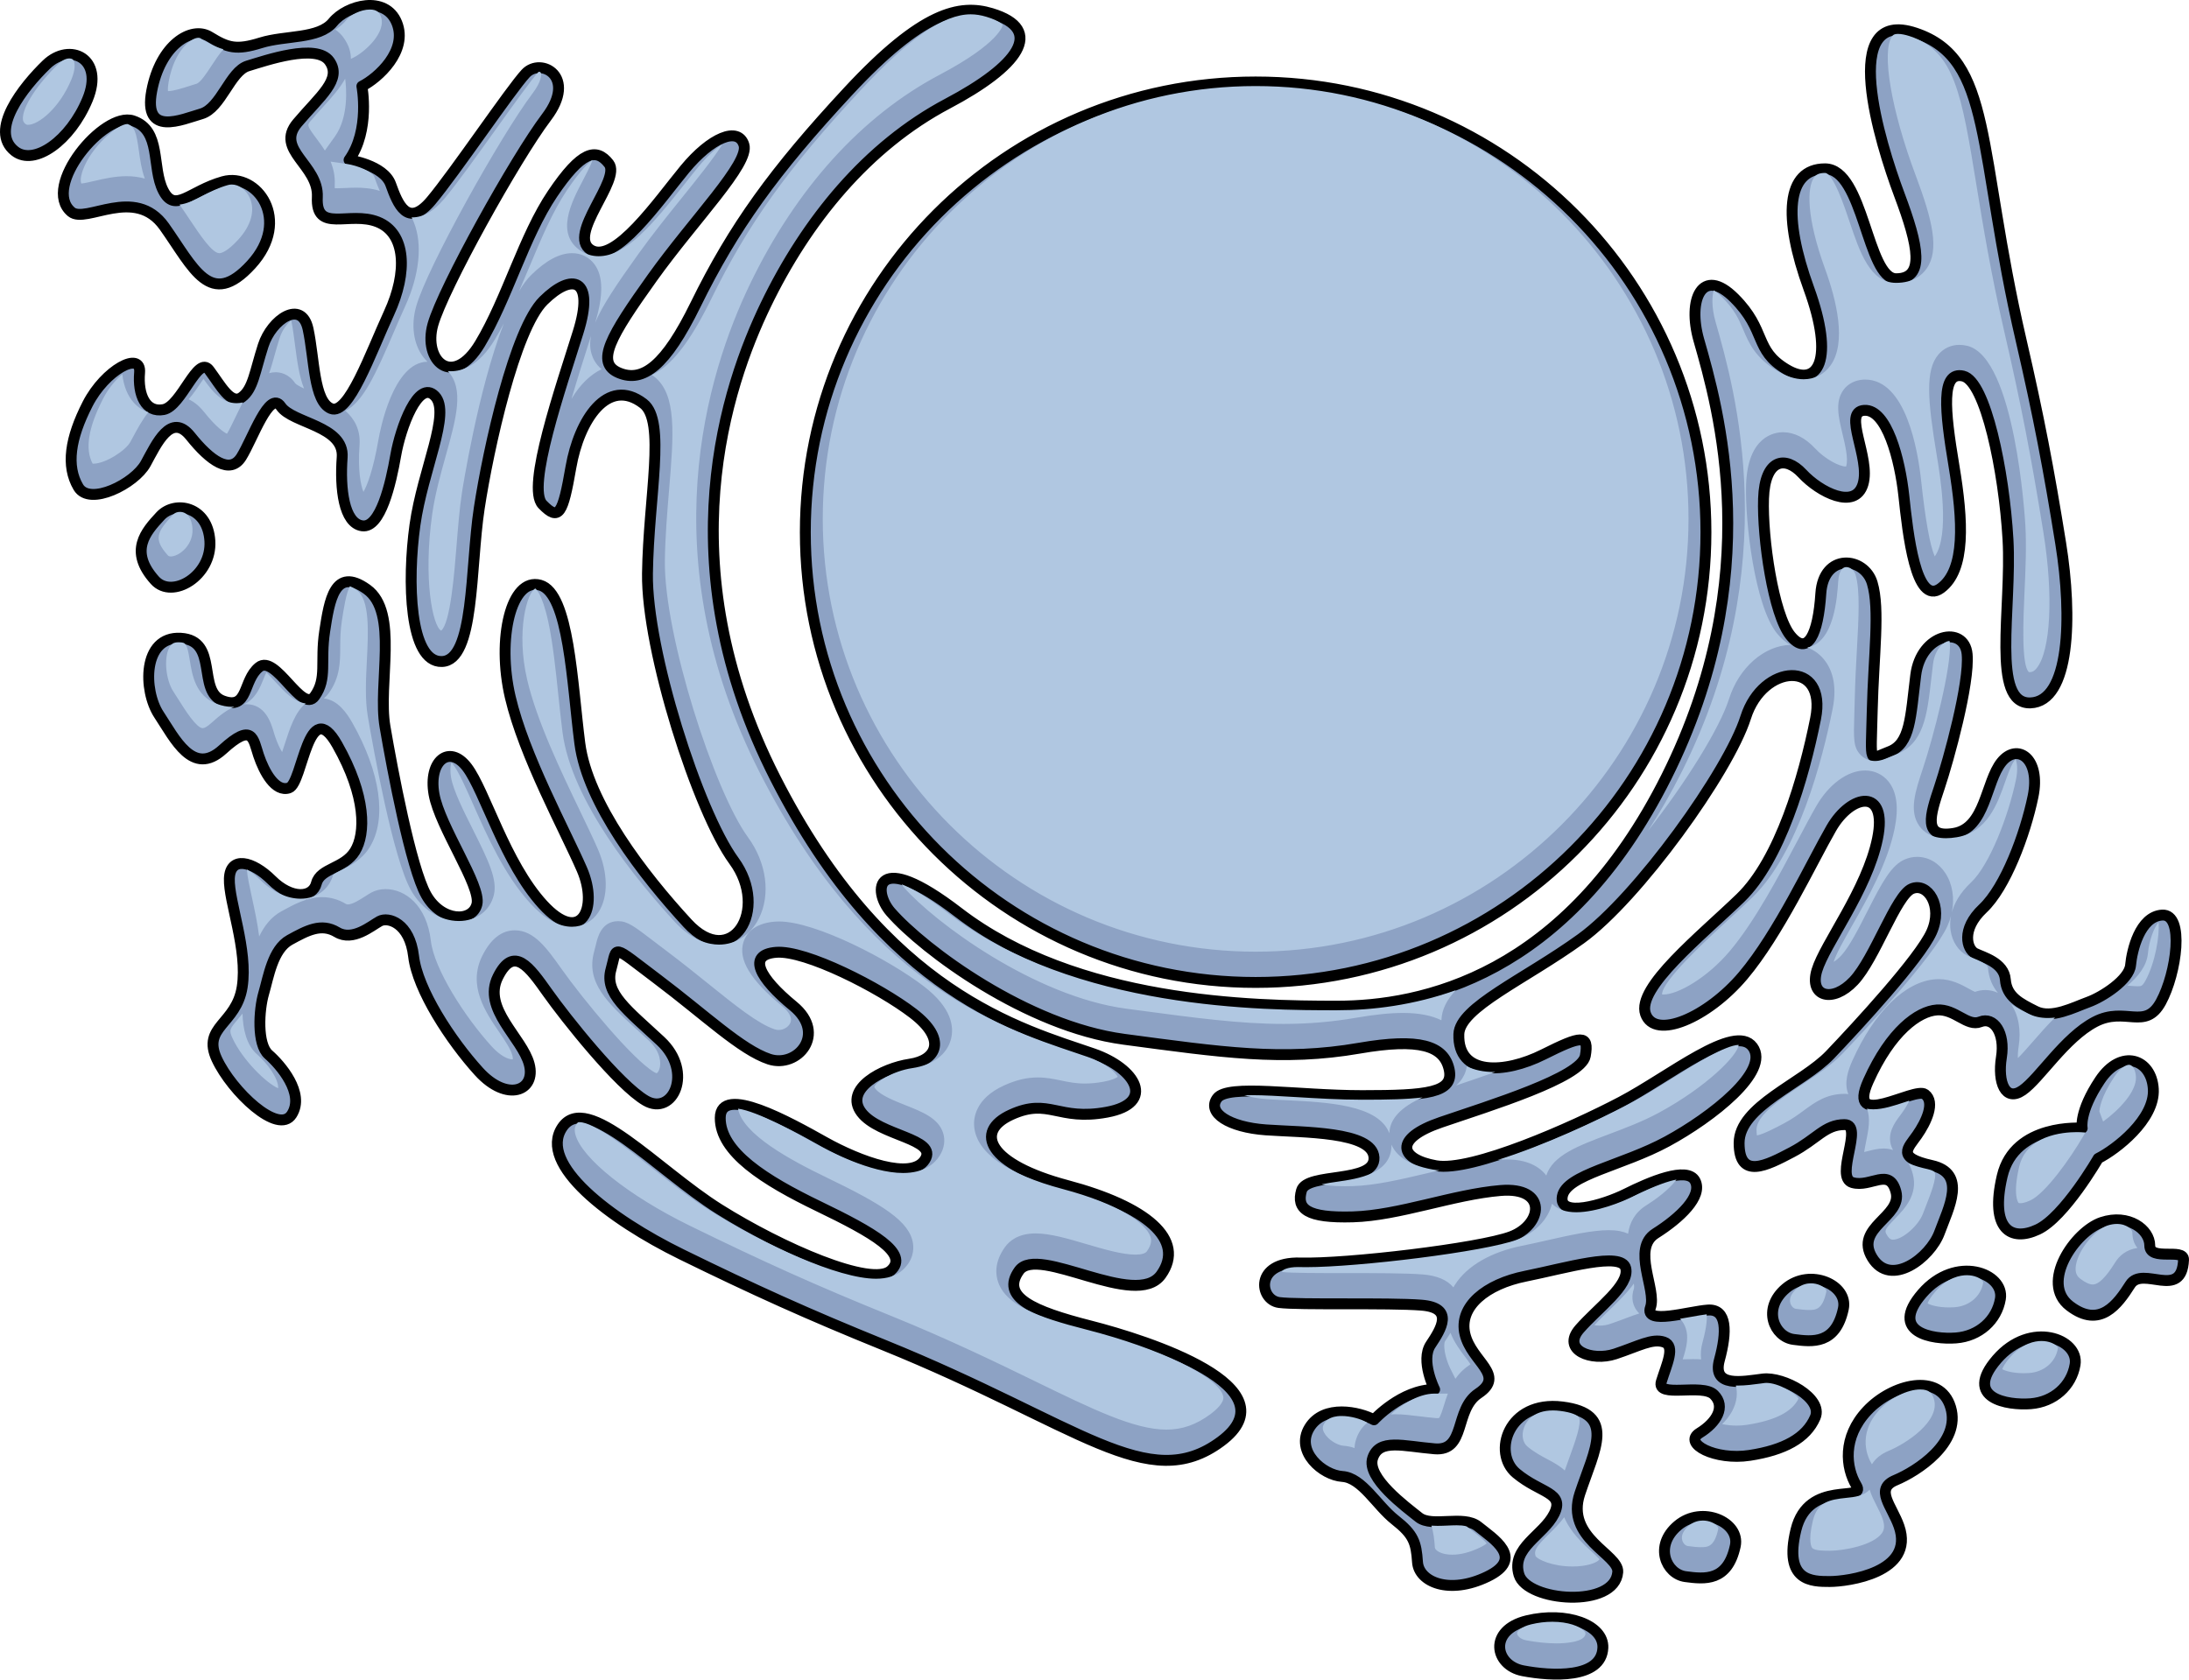
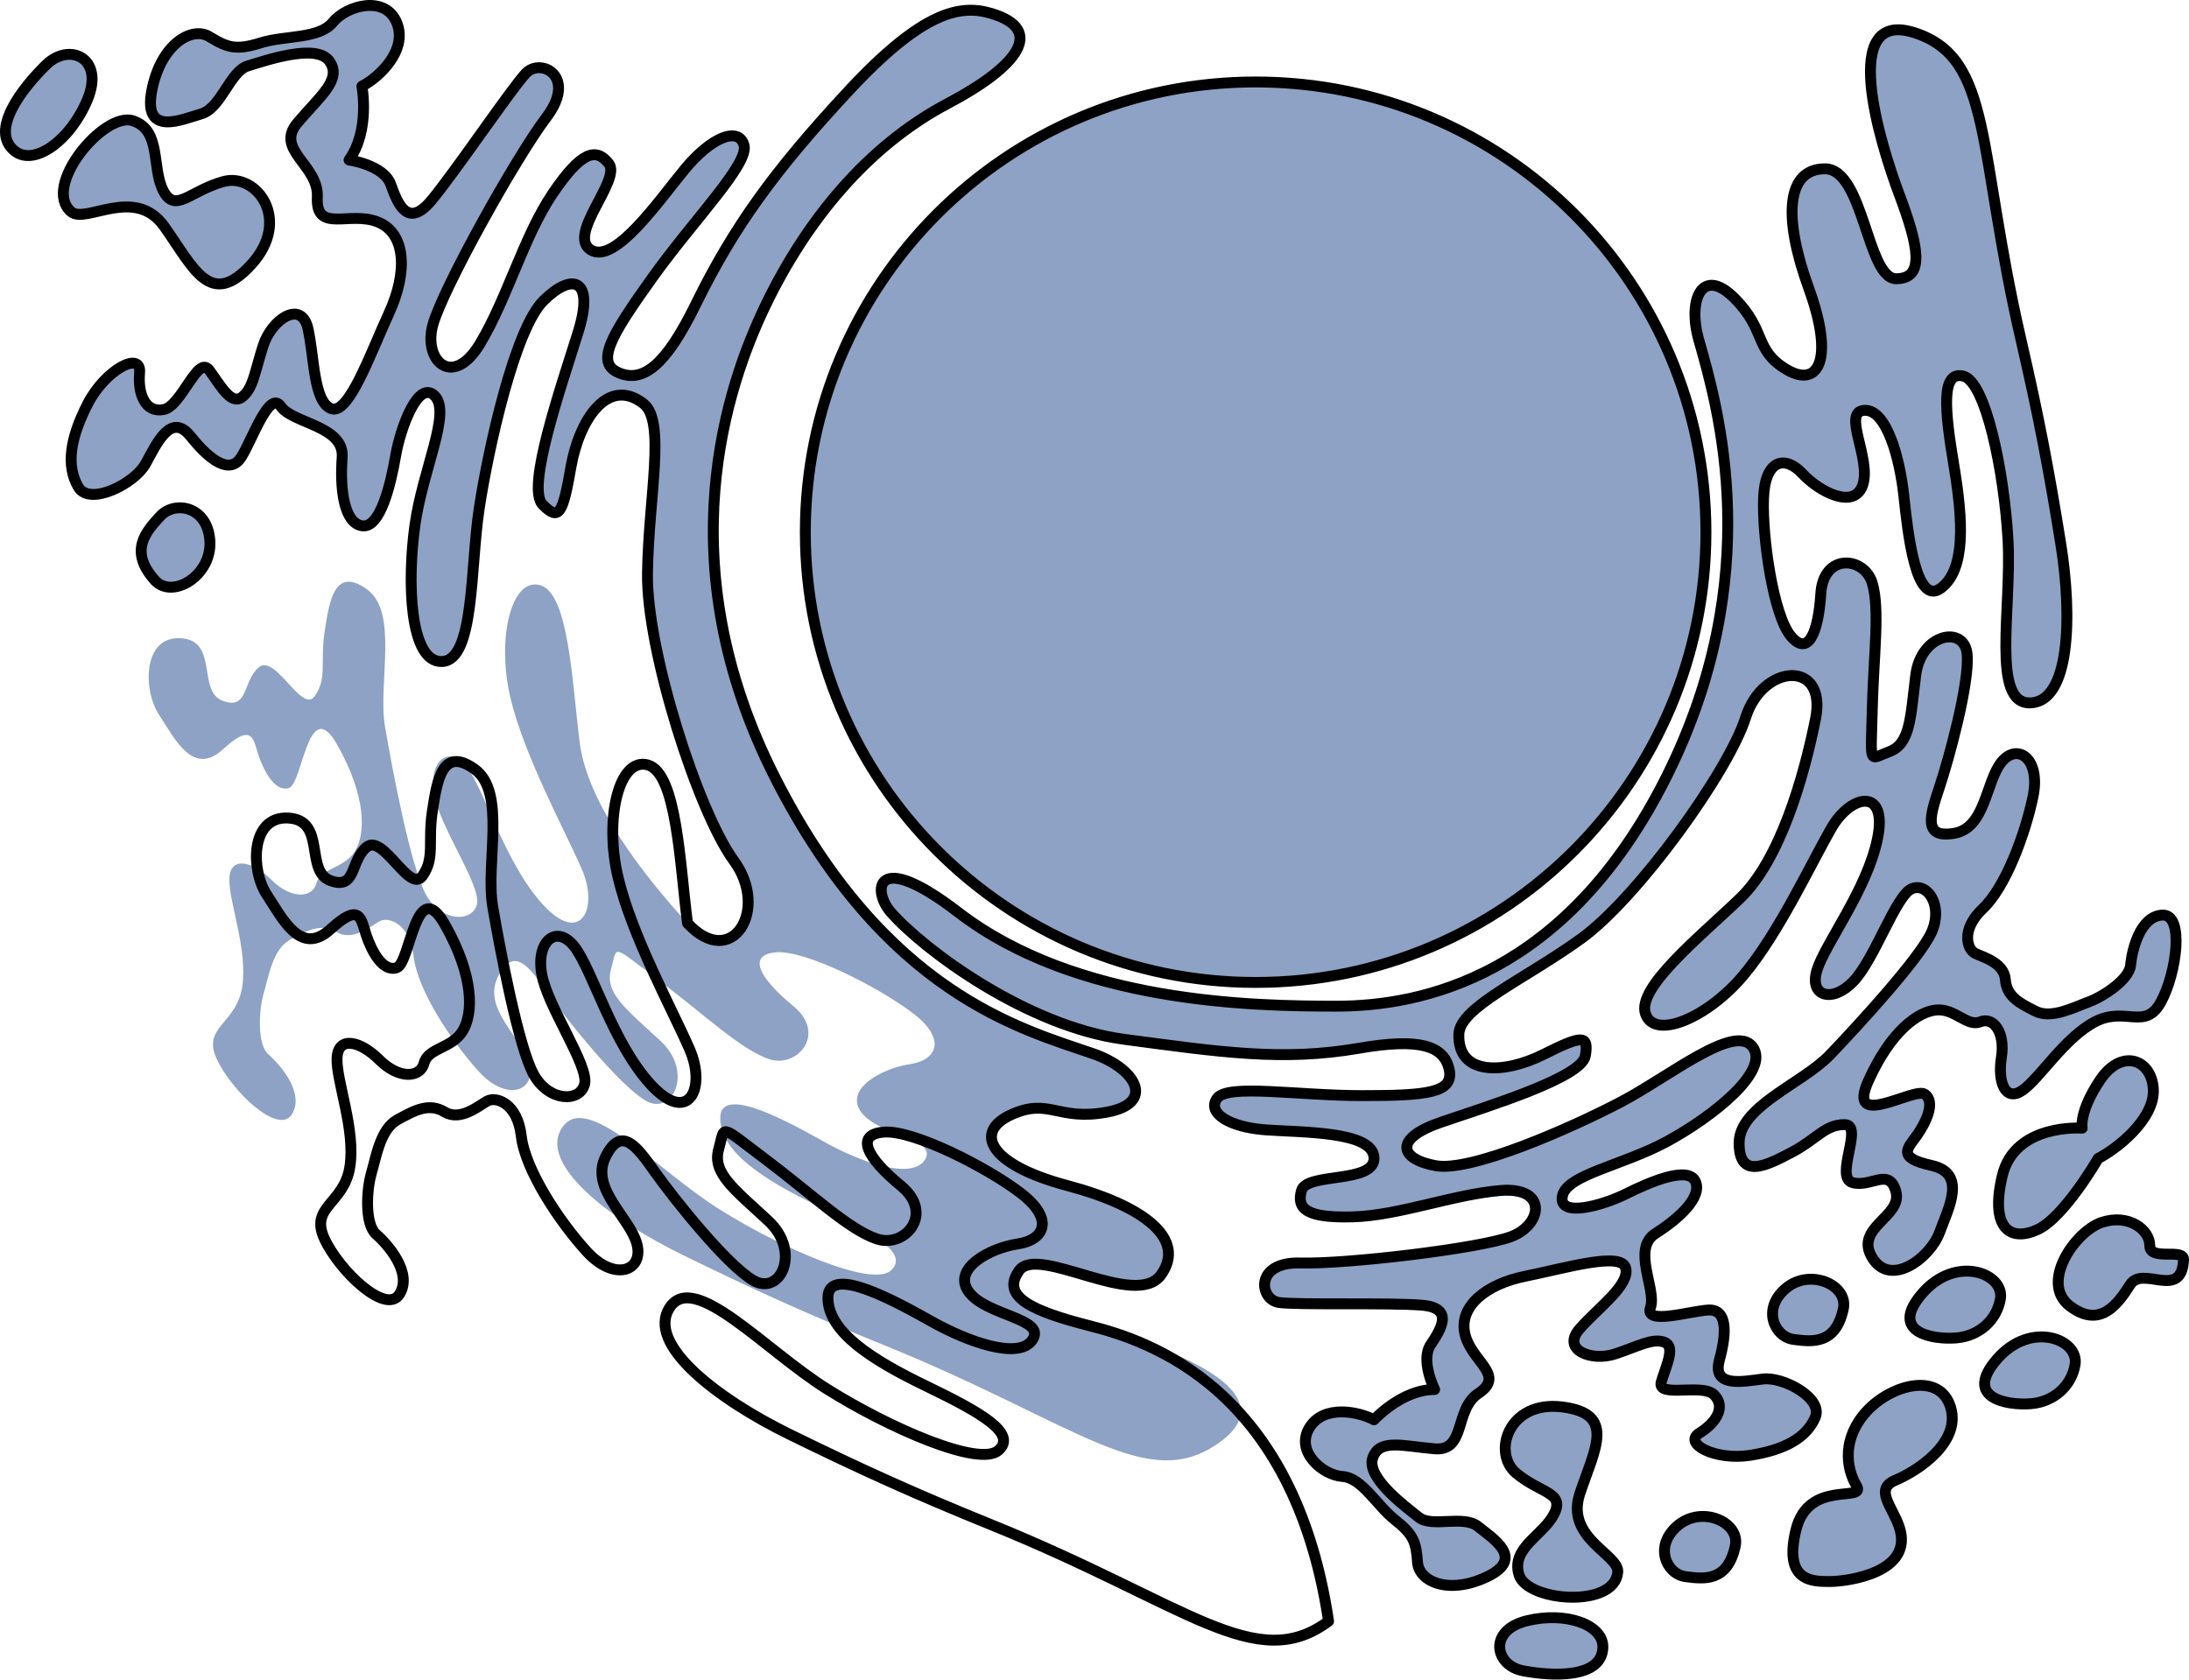
<svg xmlns="http://www.w3.org/2000/svg" version="1.1" id="Layer_1" x="0px" y="0px" width="502.5px" height="385.624px" viewBox="0 0 502.5 385.624" enable-background="new 0 0 502.5 385.624" xml:space="preserve">
  <g>
    <path fill="#8DA2C4" d="M482.064,248.001c-4.898,7.348-4.082,11.021-4.082,11.021s-15.511-1.225-18.368,11.02   c-2.856,12.246,2.042,15.104,8.164,12.246s13.878-16.326,13.878-16.326c4.082-2.041,13.062-8.98,12.654-15.92   C493.902,243.103,486.962,240.655,482.064,248.001z M475.126,299.839c6.938,5.307,11.021-0.408,13.877-4.898   c2.857-4.488,11.837,3.674,12.245-5.713c0.12-2.736-7.755,0.408-7.755-3.266s-4.897-7.348-11.021-5.307   C476.351,282.696,468.187,294.534,475.126,299.839z M458.391,312.085c-7.756,8.98,2.449,10.611,7.755,10.205   c5.307-0.41,9.389-4.082,10.205-8.98C477.327,307.446,466.146,303.106,458.391,312.085z M441.247,296.981   c-7.755,8.98,2.449,10.613,7.756,10.205c5.306-0.408,9.388-4.082,10.203-8.98C460.184,292.345,449.003,288.003,441.247,296.981z    M428.594,323.923c-5.714,6.121-4.898,13.061-2.449,17.143s-11.021-1.633-13.878,10.203c-2.857,11.838,3.673,11.838,7.756,11.838   c4.081,0,19.592-2.041,15.918-12.652c-1.63-4.709-5.715-8.572-0.815-10.613c4.897-2.041,15.102-8.572,12.652-16.734   C445.329,314.94,434.309,317.8,428.594,323.923z M423.154,300.483c1.169-5.453-7.624-9.381-13.196-4.689   c-5.571,4.689-2.639,11.143,1.76,11.73C416.116,308.108,421.395,308.696,423.154,300.483z M398.345,354.946   c1.168-5.455-7.625-9.383-13.196-4.691c-5.572,4.691-2.639,11.143,1.76,11.73C391.307,362.571,396.585,363.157,398.345,354.946z    M184.867,122.19c0,57.092,46.281,103.373,103.371,103.373c57.091,0,103.371-46.281,103.371-103.373   c0-57.09-46.28-103.369-103.371-103.369C231.148,18.821,184.867,65.101,184.867,122.19z M371.367,360.927   c0.302-4.074-12.115-7.766-8.698-18.018c3.418-10.252,8.388-18.328-4.038-19.881c-12.426-1.555-16.153,10.563-10.562,15.221   c5.591,4.66,11.183,4.35,8.697,9.32c-2.484,4.969-9.939,7.766-8.076,13.979C350.555,367.761,370.746,369.313,371.367,360.927z    M367.95,378.321c0.229-5.275-8.387-8.387-17.396-6.213c-9.009,2.176-7.456,10.252-0.933,11.494S367.64,385.468,367.95,378.321z    M339.314,350.487c-3.328-2.723-10.589,0.303-13.615-2.117c-3.024-2.422-12.103-9.076-10.589-13.615   c1.513-4.539,6.958-2.723,14.22-2.117c7.262,0.604,4.449-8.988,10.041-12.717c6.354-4.236-1.569-7.254-3.082-13.607   s4.841-11.498,13.918-13.313c9.077-1.816,22.088-5.748,22.995-1.816c0.908,3.934-6.354,9.078-10.59,13.918   c-4.235,4.842,2.724,7.564,8.169,5.75c5.446-1.816,8.473-3.631,11.195-2.725c2.723,0.908,0.605,5.145-0.605,9.078   c-1.21,3.934,9.38,0.303,12.104,3.025c2.724,2.725,0.604,6.354-3.328,8.775c-3.934,2.42,3.63,6.354,11.496,5.143   c7.867-1.209,13.011-3.934,15.061-8.738c1.872-4.391-7.331-9.385-12.023-8.797c-4.691,0.586-11.729,2.051-9.97-4.4   s1.76-11.73-2.64-11.436c-4.398,0.295-14.662,3.52-13.195-0.588c1.466-4.104-4.399-13.488,1.172-17.008   c5.572-3.518,10.851-8.502,9.092-12.021c-1.76-3.52-10.557,0.293-15.836,2.932c-5.278,2.639-15.542,5.572-14.662,0.588   c0.88-4.986,13.783-7.039,24.046-12.611c10.264-5.57,23.754-16.129,19.648-21.699c-4.106-5.572-19.062,6.744-30.205,12.609   c-11.143,5.865-34.31,16.129-42.521,14.662s-9.97-6.158,1.173-9.969c11.144-3.814,32.257-10.264,33.137-15.25   s-0.88-4.691-9.677-0.293c-8.798,4.398-19.658,4.998-19.354-4.693c0.192-6.16,15.019-12.512,28.028-21.893   c13.01-9.379,33.888-38.426,37.82-50.83c3.935-12.406,18.759-13.314,16.036,0.303c-2.723,13.615-8.17,32.373-17.246,41.148   c-9.077,8.775-23.902,20.574-21.785,26.625c2.119,6.053,14.221,0.908,22.391-8.773c8.169-9.684,15.733-26.021,20.271-33.889   c4.539-7.865,13.011-9.379,10.59,2.422c-2.42,11.799-12.103,24.203-13.918,30.256c-1.815,6.051,3.631,7.564,8.472,2.42   c4.842-5.143,9.682-19.666,13.313-21.18c3.63-1.512,7.262,3.934,4.538,9.984c-2.723,6.053-16.943,21.482-23.297,28.139   c-6.354,6.656-20.878,11.801-20.878,20.271c0,8.473,6.354,5.145,12.103,2.119c5.749-3.025,7.564-6.354,12.104-6.354   c4.537,0-2.421,12.102,1.815,13.313c4.235,1.211,8.472-3.631,9.984,2.117c1.513,5.75-9.684,8.17-5.447,15.129   s13.314,0,15.432-5.748c2.118-5.75,6.354-13.617-1.815-15.432c-8.169-1.814-5.445-3.934-3.328-6.959   c2.118-3.025,4.235-7.564,1.815-9.379c-2.421-1.816-18.155,8.471-13.011-3.025c5.144-11.498,11.498-16.035,15.733-16.338   c4.236-0.305,6.959,3.932,9.984,2.723c3.026-1.211,5.749,2.42,4.842,8.168c-0.907,5.75,0.907,10.289,4.841,7.564   c3.933-2.723,9.682-12.102,16.641-15.732c6.958-3.631,11.497,2.117,15.128-4.539s5.446-20.271,0.303-19.969   c-5.144,0.301-6.958,8.168-7.262,11.498c-0.303,3.328-6.354,7.262-9.683,8.471c-3.328,1.211-8.471,3.934-12.103,2.117   c-3.63-1.814-6.656-3.326-6.958-7.26c-0.303-3.936-5.144-5.145-6.959-6.053s-3.328-5.445,1.815-10.287s9.682-16.943,11.497-25.719   c1.815-8.773-3.632-12.404-7.262-7.865c-3.631,4.537-3.631,15.129-10.893,16.338c-7.262,1.211-5.446-4.236-3.328-10.59   s6.959-23.902,6.354-30.559c-0.605-6.656-10.59-4.842-11.8,4.84c-1.211,9.684-1.212,15.734-6.052,17.549   c-4.842,1.816-4.235,3.33-3.934-9.379c0.303-12.707,1.814-23.297-0.001-29.35c-1.814-6.051-11.194-6.957-11.8,2.422   c-0.604,9.377-3.025,14.523-6.959,9.682c-3.933-4.842-6.494-22.402-6.191-31.479s4.982-9.973,8.915-5.736   c3.934,4.236,12.103,8.473,13.918,2.42c1.815-6.051-4.841-16.641,0.303-16.943s8.169,11.193,9.077,19.666   c0.907,8.473,2.724,25.416,8.472,21.18s5.143-15.432,3.025-28.139c-2.118-12.707-3.025-21.783,2.118-20.574   c5.144,1.211,9.379,21.783,10.287,37.518c0.907,15.734-3.934,37.822,5.144,37.52c9.076-0.303,9.682-19.668,6.959-36.611   c-2.724-16.943-5.08-29.32-9.077-46.596c-10.151-43.867-6.439-64.65-24.254-70.59s-8.165,25.238-3.712,37.113   c4.454,11.877,5.938,19.299-0.742,19.299s-7.422-25.236-16.329-25.236s-9.649,11.133-3.712,27.463   c5.938,16.33,2.228,23.012-5.195,18.559c-7.423-4.455-4.454-8.908-11.877-16.33c-7.423-7.424-10.816,0.371-8.165,9.65   c4.454,15.586,15.588,54.184-7.423,100.205c-23.011,46.02-56.412,52.701-75.711,52.701s-59.725-0.664-86.846-21.525   c-19.299-14.846-19.803-4.953-15.542-0.084c7.65,8.744,31.288,26.244,53.557,29.213s36.415,5.09,54.026,2.045   c13.744-2.375,19.401-0.609,20.611,4.838c1.211,5.445-5.144,6.051-19.97,6.051c-14.825,0-30.861-2.725-33.281,0.605   c-2.421,3.328,2.724,6.656,11.195,7.26c8.472,0.605,24.508,0.303,24.81,6.355c0.303,6.051-15.431,3.328-16.641,7.564   c-1.21,4.234,1.21,6.354,11.8,6.051s22.995-5.145,33.887-6.051c10.893-0.908,9.683,7.865,2.421,10.59   c-7.262,2.723-37.82,6.354-48.41,6.051s-9.38,8.471-4.841,9.076c4.538,0.605,25.112,0,32.677,0.605s4.538,5.445,2.118,9.076   c-2.421,3.631,0.907,10.289,0.907,10.289c-7.563,0-13.918,6.957-13.918,6.957c-3.328-1.814-11.497-3.629-14.825,1.816   s3.025,10.893,7.564,11.195c4.538,0.303,7.866,6.656,12.103,9.984c4.235,3.328,4.841,5.145,5.144,9.682   c0.302,4.537,7.261,7.564,16.035,3.328S342.643,353.212,339.314,350.487z M48.18,124.21c-0.483-7.971-8.009-9.342-11.369-5.727   c-3.359,3.617-7.289,8.029-1.269,14.744C39.544,137.688,48.663,132.181,48.18,124.21z M57.665,60.755   c9.4-10.279,1.249-21.213-6.437-19.057c-7.685,2.154-11.034,7.41-13.759,2.061c-2.727-5.35-0.337-13.844-6.963-16.033   c-6.625-2.188-21.054,15.121-14.141,20.916c3.357,2.814,14.616-6.123,21.345,3.365C44.438,61.497,48.264,71.034,57.665,60.755z    M20.089,22.825c3.937-9.512-4.113-13.146-9.42-8.016C5.36,19.94-2.625,29.958,3.406,34.696   C7.858,38.194,16.152,32.337,20.089,22.825z M250.297,304.431c-13.241-3.375-20.676-6.664-16.351-12.711   c4.326-6.047,26.815,9.025,32.584,0.963c5.768-8.064-3.462-15.682-21.549-20.494s-21.511-12.34-12.819-16.279   c8.69-3.941,10.652,1.523,21.934-0.564c11.279-2.088,6.679-10.023-3.129-13.412c-16.479-5.691-47.741-13.723-72.978-63.264   c-25.234-49.541-11.04-90.342-2.213-108.648c9.329-19.348,23.314-36.49,41.771-46.242c16.129-8.52,22.519-16.934,10.043-20.693   c-7.211-2.172-15.83-0.475-32.84,17.832c-17.009,18.307-26.338,31.209-35.088,49.053c-6.827,13.924-12.03,17.943-17.564,15.639   c-5.532-2.301-1.946-8.43,7.654-21.85c9.601-13.422,22.358-26.24,21.023-30.508s-7.569-1.688-13.583,5.605   c-6.013,7.291-16.133,21.996-21.606,18.496c-5.474-3.504,7.088-16.047,4.179-19.785c-2.912-3.736-6.325-2.867-12.919,6.908   c-6.593,9.775-10.403,24.025-16.666,34.451c-6.261,10.426-13.13,3.857-10.803-4.416c2.327-8.271,18.95-38.201,26.07-47.598   c7.121-9.398-1.314-13.775-4.781-10.045s-16.261,22.732-21.688,29.203s-7.688,0.711-9.288-3.746   c-1.599-4.455-9.56-5.596-9.56-5.596c4.898-6.848,2.943-16.939,2.943-16.939c3.739-1.881,10.611-8.143,8.017-14.553   c-2.595-6.412-11.458-4.059-14.661-0.139c-3.202,3.92-10.899,2.969-16.545,4.729c-5.646,1.758-7.621,1.172-11.773-1.387   c-4.154-2.555-11.301,1.855-13.286,12.441c-1.988,10.586,6.868,6.57,11.397,5.256c4.53-1.314,6.594-9.775,10.663-11.002   c4.071-1.229,15.753-5.295,18.732-1.094c2.979,4.201-2.131,7.998-7.361,14.193c-5.229,6.195,4.958,9.635,4.587,17.023   c-0.419,8.393,7.343,3.104,13.864,5.699c6.521,2.594,6.893,11.555,2.598,20.904c-4.294,9.35-9.289,23.578-13.306,21.947   c-4.02-1.631-3.803-11.412-5.283-18.268c-1.479-6.855-8.359-2.254-10.303,3.809s-2.319,9.934-4.874,11.834   c-2.555,1.898-4.877-2.662-7.524-6.213c-2.646-3.549-6.338,8.303-10.476,9.07c-4.138,0.766-5.933-3.416-5.498-8.488   c0.436-5.07-7.892-0.676-11.93,7.199c-4.039,7.877-4.995,14.23-2.132,19.084c2.617,4.436,12.932-0.781,15.459-5.395   c2.526-4.613,5.806-11.898,10.292-6.281c4.487,5.617,9.091,8.912,11.684,4.746c2.592-4.166,6.425-15.471,9.057-11.582   c2.63,3.891,14.612,4.434,14.073,11.674s0.391,15.127,4.599,15.73c4.209,0.602,6.581-9.74,7.696-16.164   c1.116-6.426,5.206-17.547,8.983-13.639c3.778,3.904-2.786,16.867-4.573,29.633c-1.787,12.768-1.316,31.564,6.202,31.324   c7.518-0.24,6.461-21.463,8.562-35.209c2.1-13.746,8.15-41.121,14.747-47.641c6.596-6.518,11.827-5.182,7.936,7.281   c-3.892,12.467-11.937,35.605-8.159,39.512c3.778,3.906,4.663,2.131,6.522-8.578c1.86-10.707,8.371-20.912,16.625-14.592   c5.248,4.018,1.188,21.402,0.943,39.031c-0.243,17.627,11.569,54.646,19.842,65.947c8.271,11.299-0.537,25.287-10.648,14.328   s-22.944-27.592-24.72-41.283c-1.774-13.691-2.465-34.473-9.114-36.33c-6.648-1.859-10,12.305-6.846,25.742   c3.154,13.434,12.505,30.473,16.427,39.49s-0.244,17.629-8.968,8.078c-8.724-9.553-13.272-26.057-17.374-31.477   c-4.104-5.418-8.949-1.432-7.599,6.16c1.353,7.59,10.884,21.033,9.852,25.264c-1.031,4.23-8.132,4.121-11.646-2.119   c-3.515-6.242-7.765-28.742-9.455-38.645c-1.691-9.904,3.228-26.262-4.161-31.547c-7.388-5.285-8.601,2.545-9.684,9.635   c-1.084,7.092,0.643,10.811-2.296,14.92c-2.938,4.107-8.987-9.742-12.786-6.662c-3.798,3.08-2.319,9.936-8.313,7.719   c-5.993-2.219-0.854-13.863-9.667-14.369c-8.812-0.506-8.62,12.053-4.979,17.557c3.642,5.502,7.76,14.246,14.634,7.982   c6.872-6.264,6.956-2.477,8.224,1.328s3.854,8.553,7.005,7.494c3.151-1.059,4.367-21.719,11.063-9.889   c6.696,11.828,6.54,20.412,4.061,24.434c-2.478,4.023-7.936,3.848-8.84,7.34c-0.903,3.494-5.833,3.695-10.259-0.713   c-4.427-4.408-9.561-5.596-9.732-0.336c-0.172,5.258,4.286,16.313,2.946,24.879c-1.34,8.564-9.292,9.086-5.838,16.525   s14.152,17.576,17.22,12.732c3.067-4.846-2.619-11.396-5.326-13.746c-2.706-2.352-2.218-10.283-1.118-14.053   c1.101-3.766,2.056-10.121,5.989-12.275c3.936-2.154,7.213-3.949,10.84-1.77s7.817-1.447,9.783-2.523   c1.968-1.078,6.905,0.385,7.797,8.061s8.507,19.334,14.985,26.453c6.477,7.117,13.169,4.451,11.562-1.668   c-1.605-6.119-10.843-12.725-7.196-20.053c3.647-7.328,7.223-2.287,11.392,3.594c4.169,5.883,16.34,21.213,22.537,24.816   c6.197,3.605,11.079-6.566,3.419-13.701c-7.659-7.137-12.938-10.912-11.387-16.428c1.552-5.514-0.16-5.91,10.727,2.293   c10.889,8.201,19.146,16.176,25.597,18.309c6.453,2.131,13.317-5.793,5.53-12.193c-7.787-6.398-10.707-11.799-3.937-12.34   c6.768-0.541,23.741,8.098,31.462,14.033s5.473,10.732-0.77,11.648c-6.241,0.92-15.226,5.672-11.124,11.09   c4.103,5.418,17.648,6,14.582,10.846c-3.067,4.842-15.054,0.41-23.03-4.053c-7.976-4.465-23.928-13.391-23.956-5.545   c-0.028,7.848,10.127,14.283,22.581,20.293c12.454,6.012,20.958,10.852,16.571,14.754c-4.385,3.9-25.072-5.1-39.382-14.094   s-30.438-27.154-36.052-18.748c-5.613,8.404,10.883,21.033,27.423,29.137c16.541,8.105,28.861,13.695,46.515,20.852   c44.832,18.18,60.556,34.504,77.271,22.082C296.976,318.524,263.538,307.81,250.297,304.431z" />
-     <path fill="none" stroke="#000000" stroke-width="2.5" stroke-linecap="round" stroke-linejoin="round" stroke-miterlimit="10" d="   M482.064,248.001c-4.898,7.348-4.082,11.021-4.082,11.021s-15.511-1.225-18.368,11.02c-2.856,12.246,2.042,15.104,8.164,12.246   s13.878-16.326,13.878-16.326c4.082-2.041,13.062-8.98,12.654-15.92C493.902,243.103,486.962,240.655,482.064,248.001z    M475.126,299.839c6.938,5.307,11.021-0.408,13.877-4.898c2.857-4.488,11.837,3.674,12.245-5.713   c0.12-2.736-7.755,0.408-7.755-3.266s-4.897-7.348-11.021-5.307C476.351,282.696,468.187,294.534,475.126,299.839z    M458.391,312.085c-7.756,8.98,2.449,10.611,7.755,10.205c5.307-0.41,9.389-4.082,10.205-8.98   C477.327,307.446,466.146,303.106,458.391,312.085z M441.247,296.981c-7.755,8.98,2.449,10.613,7.756,10.205   c5.306-0.408,9.388-4.082,10.203-8.98C460.184,292.345,449.003,288.003,441.247,296.981z M428.594,323.923   c-5.714,6.121-4.898,13.061-2.449,17.143s-11.021-1.633-13.878,10.203c-2.857,11.838,3.673,11.838,7.756,11.838   c4.081,0,19.592-2.041,15.918-12.652c-1.63-4.709-5.715-8.572-0.815-10.613c4.897-2.041,15.102-8.572,12.652-16.734   C445.329,314.94,434.309,317.8,428.594,323.923z M423.154,300.483c1.169-5.453-7.624-9.381-13.196-4.689   c-5.571,4.689-2.639,11.143,1.76,11.73C416.116,308.108,421.395,308.696,423.154,300.483z M398.345,354.946   c1.168-5.455-7.625-9.383-13.196-4.691c-5.572,4.691-2.639,11.143,1.76,11.73C391.307,362.571,396.585,363.157,398.345,354.946z    M184.867,122.19c0,57.092,46.281,103.373,103.371,103.373c57.091,0,103.371-46.281,103.371-103.373   c0-57.09-46.28-103.369-103.371-103.369C231.148,18.821,184.867,65.101,184.867,122.19z M371.367,360.927   c0.302-4.074-12.115-7.766-8.698-18.018c3.418-10.252,8.388-18.328-4.038-19.881c-12.426-1.555-16.153,10.563-10.562,15.221   c5.591,4.66,11.183,4.35,8.697,9.32c-2.484,4.969-9.939,7.766-8.076,13.979C350.555,367.761,370.746,369.313,371.367,360.927z    M367.95,378.321c0.229-5.275-8.387-8.387-17.396-6.213c-9.009,2.176-7.456,10.252-0.933,11.494S367.64,385.468,367.95,378.321z    M339.314,350.487c-3.328-2.723-10.589,0.303-13.615-2.117c-3.024-2.422-12.103-9.076-10.589-13.615   c1.513-4.539,6.958-2.723,14.22-2.117c7.262,0.604,4.449-8.988,10.041-12.717c6.354-4.236-1.569-7.254-3.082-13.607   s4.841-11.498,13.918-13.313c9.077-1.816,22.088-5.748,22.995-1.816c0.908,3.934-6.354,9.078-10.59,13.918   c-4.235,4.842,2.724,7.564,8.169,5.75c5.446-1.816,8.473-3.631,11.195-2.725c2.723,0.908,0.605,5.145-0.605,9.078   c-1.21,3.934,9.38,0.303,12.104,3.025c2.724,2.725,0.604,6.354-3.328,8.775c-3.934,2.42,3.63,6.354,11.496,5.143   c7.867-1.209,13.011-3.934,15.061-8.738c1.872-4.391-7.331-9.385-12.023-8.797c-4.691,0.586-11.729,2.051-9.97-4.4   s1.76-11.73-2.64-11.436c-4.398,0.295-14.662,3.52-13.195-0.588c1.466-4.104-4.399-13.488,1.172-17.008   c5.572-3.518,10.851-8.502,9.092-12.021c-1.76-3.52-10.557,0.293-15.836,2.932c-5.278,2.639-15.542,5.572-14.662,0.588   c0.88-4.986,13.783-7.039,24.046-12.611c10.264-5.57,23.754-16.129,19.648-21.699c-4.106-5.572-19.062,6.744-30.205,12.609   c-11.143,5.865-34.31,16.129-42.521,14.662s-9.97-6.158,1.173-9.969c11.144-3.814,32.257-10.264,33.137-15.25   s-0.88-4.691-9.677-0.293c-8.798,4.398-19.658,4.998-19.354-4.693c0.192-6.16,15.019-12.512,28.028-21.893   c13.01-9.379,33.888-38.426,37.82-50.83c3.935-12.406,18.759-13.314,16.036,0.303c-2.723,13.615-8.17,32.373-17.246,41.148   c-9.077,8.775-23.902,20.574-21.785,26.625c2.119,6.053,14.221,0.908,22.391-8.773c8.169-9.684,15.733-26.021,20.271-33.889   c4.539-7.865,13.011-9.379,10.59,2.422c-2.42,11.799-12.103,24.203-13.918,30.256c-1.815,6.051,3.631,7.564,8.472,2.42   c4.842-5.143,9.682-19.666,13.313-21.18c3.63-1.512,7.262,3.934,4.538,9.984c-2.723,6.053-16.943,21.482-23.297,28.139   c-6.354,6.656-20.878,11.801-20.878,20.271c0,8.473,6.354,5.145,12.103,2.119c5.749-3.025,7.564-6.354,12.104-6.354   c4.537,0-2.421,12.102,1.815,13.313c4.235,1.211,8.472-3.631,9.984,2.117c1.513,5.75-9.684,8.17-5.447,15.129   s13.314,0,15.432-5.748c2.118-5.75,6.354-13.617-1.815-15.432c-8.169-1.814-5.445-3.934-3.328-6.959   c2.118-3.025,4.235-7.564,1.815-9.379c-2.421-1.816-18.155,8.471-13.011-3.025c5.144-11.498,11.498-16.035,15.733-16.338   c4.236-0.305,6.959,3.932,9.984,2.723c3.026-1.211,5.749,2.42,4.842,8.168c-0.907,5.75,0.907,10.289,4.841,7.564   c3.933-2.723,9.682-12.102,16.641-15.732c6.958-3.631,11.497,2.117,15.128-4.539s5.446-20.271,0.303-19.969   c-5.144,0.301-6.958,8.168-7.262,11.498c-0.303,3.328-6.354,7.262-9.683,8.471c-3.328,1.211-8.471,3.934-12.103,2.117   c-3.63-1.814-6.656-3.326-6.958-7.26c-0.303-3.936-5.144-5.145-6.959-6.053s-3.328-5.445,1.815-10.287s9.682-16.943,11.497-25.719   c1.815-8.773-3.632-12.404-7.262-7.865c-3.631,4.537-3.631,15.129-10.893,16.338c-7.262,1.211-5.446-4.236-3.328-10.59   s6.959-23.902,6.354-30.559c-0.605-6.656-10.59-4.842-11.8,4.84c-1.211,9.684-1.212,15.734-6.052,17.549   c-4.842,1.816-4.235,3.33-3.934-9.379c0.303-12.707,1.814-23.297-0.001-29.35c-1.814-6.051-11.194-6.957-11.8,2.422   c-0.604,9.377-3.025,14.523-6.959,9.682c-3.933-4.842-6.494-22.402-6.191-31.479s4.982-9.973,8.915-5.736   c3.934,4.236,12.103,8.473,13.918,2.42c1.815-6.051-4.841-16.641,0.303-16.943s8.169,11.193,9.077,19.666   c0.907,8.473,2.724,25.416,8.472,21.18s5.143-15.432,3.025-28.139c-2.118-12.707-3.025-21.783,2.118-20.574   c5.144,1.211,9.379,21.783,10.287,37.518c0.907,15.734-3.934,37.822,5.144,37.52c9.076-0.303,9.682-19.668,6.959-36.611   c-2.724-16.943-5.08-29.32-9.077-46.596c-10.151-43.867-6.439-64.65-24.254-70.59s-8.165,25.238-3.712,37.113   c4.454,11.877,5.938,19.299-0.742,19.299s-7.422-25.236-16.329-25.236s-9.649,11.133-3.712,27.463   c5.938,16.33,2.228,23.012-5.195,18.559c-7.423-4.455-4.454-8.908-11.877-16.33c-7.423-7.424-10.816,0.371-8.165,9.65   c4.454,15.586,15.588,54.184-7.423,100.205c-23.011,46.02-56.412,52.701-75.711,52.701s-59.725-0.664-86.846-21.525   c-19.299-14.846-19.803-4.953-15.542-0.084c7.65,8.744,31.288,26.244,53.557,29.213s36.415,5.09,54.026,2.045   c13.744-2.375,19.401-0.609,20.611,4.838c1.211,5.445-5.144,6.051-19.97,6.051c-14.825,0-30.861-2.725-33.281,0.605   c-2.421,3.328,2.724,6.656,11.195,7.26c8.472,0.605,24.508,0.303,24.81,6.355c0.303,6.051-15.431,3.328-16.641,7.564   c-1.21,4.234,1.21,6.354,11.8,6.051s22.995-5.145,33.887-6.051c10.893-0.908,9.683,7.865,2.421,10.59   c-7.262,2.723-37.82,6.354-48.41,6.051s-9.38,8.471-4.841,9.076c4.538,0.605,25.112,0,32.677,0.605s4.538,5.445,2.118,9.076   c-2.421,3.631,0.907,10.289,0.907,10.289c-7.563,0-13.918,6.957-13.918,6.957c-3.328-1.814-11.497-3.629-14.825,1.816   s3.025,10.893,7.564,11.195c4.538,0.303,7.866,6.656,12.103,9.984c4.235,3.328,4.841,5.145,5.144,9.682   c0.302,4.537,7.261,7.564,16.035,3.328S342.643,353.212,339.314,350.487z M48.18,124.21c-0.483-7.971-8.009-9.342-11.369-5.727   c-3.359,3.617-7.289,8.029-1.269,14.744C39.544,137.688,48.663,132.181,48.18,124.21z M57.665,60.755   c9.4-10.279,1.249-21.213-6.437-19.057c-7.685,2.154-11.034,7.41-13.759,2.061c-2.727-5.35-0.337-13.844-6.963-16.033   c-6.625-2.188-21.054,15.121-14.141,20.916c3.357,2.814,14.616-6.123,21.345,3.365C44.438,61.497,48.264,71.034,57.665,60.755z    M20.089,22.825c3.937-9.512-4.113-13.146-9.42-8.016C5.36,19.94-2.625,29.958,3.406,34.696   C7.858,38.194,16.152,32.337,20.089,22.825z M250.297,304.431c-13.241-3.375-20.676-6.664-16.351-12.711   c4.326-6.047,26.815,9.025,32.584,0.963c5.768-8.064-3.462-15.682-21.549-20.494s-21.511-12.34-12.819-16.279   c8.69-3.941,10.652,1.523,21.934-0.564c11.279-2.088,6.679-10.023-3.129-13.412c-16.479-5.691-47.741-13.723-72.978-63.264   c-25.234-49.541-11.04-90.342-2.213-108.648c9.329-19.348,23.314-36.49,41.771-46.242c16.129-8.52,22.519-16.934,10.043-20.693   c-7.211-2.172-15.83-0.475-32.84,17.832c-17.009,18.307-26.338,31.209-35.088,49.053c-6.827,13.924-12.03,17.943-17.564,15.639   c-5.532-2.301-1.946-8.43,7.654-21.85c9.601-13.422,22.358-26.24,21.023-30.508s-7.569-1.688-13.583,5.605   c-6.013,7.291-16.133,21.996-21.606,18.496c-5.474-3.504,7.088-16.047,4.179-19.785c-2.912-3.736-6.325-2.867-12.919,6.908   c-6.593,9.775-10.403,24.025-16.666,34.451c-6.261,10.426-13.13,3.857-10.803-4.416c2.327-8.271,18.95-38.201,26.07-47.598   c7.121-9.398-1.314-13.775-4.781-10.045s-16.261,22.732-21.688,29.203s-7.688,0.711-9.288-3.746   c-1.599-4.455-9.56-5.596-9.56-5.596c4.898-6.848,2.943-16.939,2.943-16.939c3.739-1.881,10.611-8.143,8.017-14.553   c-2.595-6.412-11.458-4.059-14.661-0.139c-3.202,3.92-10.899,2.969-16.545,4.729c-5.646,1.758-7.621,1.172-11.773-1.387   c-4.154-2.555-11.301,1.855-13.286,12.441c-1.988,10.586,6.868,6.57,11.397,5.256c4.53-1.314,6.594-9.775,10.663-11.002   c4.071-1.229,15.753-5.295,18.732-1.094c2.979,4.201-2.131,7.998-7.361,14.193c-5.229,6.195,4.958,9.635,4.587,17.023   c-0.419,8.393,7.343,3.104,13.864,5.699c6.521,2.594,6.893,11.555,2.598,20.904c-4.294,9.35-9.289,23.578-13.306,21.947   c-4.02-1.631-3.803-11.412-5.283-18.268c-1.479-6.855-8.359-2.254-10.303,3.809s-2.319,9.934-4.874,11.834   c-2.555,1.898-4.877-2.662-7.524-6.213c-2.646-3.549-6.338,8.303-10.476,9.07c-4.138,0.766-5.933-3.416-5.498-8.488   c0.436-5.07-7.892-0.676-11.93,7.199c-4.039,7.877-4.995,14.23-2.132,19.084c2.617,4.436,12.932-0.781,15.459-5.395   c2.526-4.613,5.806-11.898,10.292-6.281c4.487,5.617,9.091,8.912,11.684,4.746c2.592-4.166,6.425-15.471,9.057-11.582   c2.63,3.891,14.612,4.434,14.073,11.674s0.391,15.127,4.599,15.73c4.209,0.602,6.581-9.74,7.696-16.164   c1.116-6.426,5.206-17.547,8.983-13.639c3.778,3.904-2.786,16.867-4.573,29.633c-1.787,12.768-1.316,31.564,6.202,31.324   c7.518-0.24,6.461-21.463,8.562-35.209c2.1-13.746,8.15-41.121,14.747-47.641c6.596-6.518,11.827-5.182,7.936,7.281   c-3.892,12.467-11.937,35.605-8.159,39.512c3.778,3.906,4.663,2.131,6.522-8.578c1.86-10.707,8.371-20.912,16.625-14.592   c5.248,4.018,1.188,21.402,0.943,39.031c-0.243,17.627,11.569,54.646,19.842,65.947c8.271,11.299-0.537,25.287-10.648,14.328   s-22.944-27.592-24.72-41.283c-1.774-13.691-2.465-34.473-9.114-36.33c-6.648-1.859-10,12.305-6.846,25.742   c3.154,13.434,12.505,30.473,16.427,39.49s-0.244,17.629-8.968,8.078c-8.724-9.553-13.272-26.057-17.374-31.477   c-4.104-5.418-8.949-1.432-7.599,6.16c1.353,7.59,10.884,21.033,9.852,25.264c-1.031,4.23-8.132,4.121-11.646-2.119   c-3.515-6.242-7.765-28.742-9.455-38.645c-1.691-9.904,3.228-26.262-4.161-31.547c-7.388-5.285-8.601,2.545-9.684,9.635   c-1.084,7.092,0.643,10.811-2.296,14.92c-2.938,4.107-8.987-9.742-12.786-6.662c-3.798,3.08-2.319,9.936-8.313,7.719   c-5.993-2.219-0.854-13.863-9.667-14.369c-8.812-0.506-8.62,12.053-4.979,17.557c3.642,5.502,7.76,14.246,14.634,7.982   c6.872-6.264,6.956-2.477,8.224,1.328s3.854,8.553,7.005,7.494c3.151-1.059,4.367-21.719,11.063-9.889   c6.696,11.828,6.54,20.412,4.061,24.434c-2.478,4.023-7.936,3.848-8.84,7.34c-0.903,3.494-5.833,3.695-10.259-0.713   c-4.427-4.408-9.561-5.596-9.732-0.336c-0.172,5.258,4.286,16.313,2.946,24.879c-1.34,8.564-9.292,9.086-5.838,16.525   s14.152,17.576,17.22,12.732c3.067-4.846-2.619-11.396-5.326-13.746c-2.706-2.352-2.218-10.283-1.118-14.053   c1.101-3.766,2.056-10.121,5.989-12.275c3.936-2.154,7.213-3.949,10.84-1.77s7.817-1.447,9.783-2.523   c1.968-1.078,6.905,0.385,7.797,8.061s8.507,19.334,14.985,26.453c6.477,7.117,13.169,4.451,11.562-1.668   c-1.605-6.119-10.843-12.725-7.196-20.053c3.647-7.328,7.223-2.287,11.392,3.594c4.169,5.883,16.34,21.213,22.537,24.816   c6.197,3.605,11.079-6.566,3.419-13.701c-7.659-7.137-12.938-10.912-11.387-16.428c1.552-5.514-0.16-5.91,10.727,2.293   c10.889,8.201,19.146,16.176,25.597,18.309c6.453,2.131,13.317-5.793,5.53-12.193c-7.787-6.398-10.707-11.799-3.937-12.34   c6.768-0.541,23.741,8.098,31.462,14.033s5.473,10.732-0.77,11.648c-6.241,0.92-15.226,5.672-11.124,11.09   c4.103,5.418,17.648,6,14.582,10.846c-3.067,4.842-15.054,0.41-23.03-4.053c-7.976-4.465-23.928-13.391-23.956-5.545   c-0.028,7.848,10.127,14.283,22.581,20.293c12.454,6.012,20.958,10.852,16.571,14.754c-4.385,3.9-25.072-5.1-39.382-14.094   s-30.438-27.154-36.052-18.748c-5.613,8.404,10.883,21.033,27.423,29.137c16.541,8.105,28.861,13.695,46.515,20.852   c44.832,18.18,60.556,34.504,77.271,22.082C296.976,318.524,263.538,307.81,250.297,304.431z" />
-     <path fill="#B0C7E1" d="M357.342,377.313c-2.124,0-4.6-0.25-6.972-0.701c-1.435-0.273-2.097-1.1-2.108-1.6   c-0.016-0.623,1.112-1.564,3.231-2.076c1.619-0.391,3.255-0.59,4.859-0.59c3.641,0,6.269,1.043,7.258,2.076   c0.356,0.371,0.348,0.57,0.344,0.664C363.861,377.206,358.434,377.313,357.342,377.313   C357.342,377.313,357.342,377.313,357.342,377.313z M361.005,359.657c-4.606,0-8.042-1.59-8.517-2.404   c-0.377-1.285,0.174-2.207,3.135-5.111c1.146-1.123,2.396-2.348,3.453-3.789c1.478,3.49,4.252,6.018,6.26,7.848   c0.621,0.566,1.417,1.293,1.866,1.795C366.557,358.86,364.202,359.657,361.005,359.657L361.005,359.657z M333.377,356.952   c-2.709,0-3.952-1.074-3.988-1.621c-0.13-1.943-0.341-3.568-0.799-5.045c0.484,0.033,0.954,0.043,1.396,0.043   c0.762,0,1.556-0.033,2.354-0.068c0.692-0.031,1.391-0.063,2.07-0.063c1.949,0,2.354,0.311,2.371,0.326   c0.378,0.309,0.807,0.641,1.262,0.99c0.879,0.68,2.562,1.979,3.248,2.857c-0.287,0.227-0.78,0.555-1.599,0.949   C337.483,356.39,335.3,356.952,333.377,356.952L333.377,356.952z M420.022,356.046c-1.313,0-3.508,0-4.033-0.668   c-0.104-0.133-0.991-1.439,0.165-6.23c1.03-4.266,3.736-4.85,7.747-5.254c1.767-0.178,3.892-0.393,5.284-1.879   c0.391,1.283,1.012,2.506,1.598,3.66c0.51,1.004,1.037,2.043,1.378,3.025c0.637,1.842,0.25,2.738-0.159,3.311   C429.997,354.827,423.099,356.046,420.022,356.046z M390.415,355.228c-0.897,0-1.88-0.121-2.979-0.27   c-0.529-0.068-1.058-0.615-1.256-1.293c-0.318-1.092,0.229-2.305,1.544-3.41c1.129-0.951,2.354-1.148,3.185-1.148   c1.553,0,2.805,0.672,3.312,1.299c0.277,0.342,0.238,0.523,0.213,0.643C393.538,355.228,391.95,355.228,390.415,355.228z    M359.201,337.62c-1.225-1.133-2.721-1.924-3.845-2.52c-1.469-0.775-3.134-1.658-4.727-2.984c-1.084-0.904-1.4-2.652-0.785-4.35   c0.429-1.184,1.935-3.938,6.659-3.938c0.521,0,1.07,0.037,1.631,0.107c2.71,0.338,4.005,1.004,4.29,1.471   c0.755,1.234-0.891,5.752-2.092,9.051C359.959,335.481,359.575,336.538,359.201,337.62z M429.575,335.946   c-0.627-1.045-3.478-6.549,1.942-12.355c2.478-2.654,6.381-4.582,9.279-4.582c2.07,0,2.756,0.873,3.149,2.186   c1.526,5.088-6.32,10.209-10.36,11.893c-1.771,0.738-3.066,1.779-3.869,3.105C429.672,336.11,429.625,336.028,429.575,335.946z    M310.945,332.466c-0.795-0.283-1.636-0.469-2.528-0.527c-1.416-0.094-3.629-1.416-4.472-3.043   c-0.462-0.893-0.313-1.475,0.055-2.074c0.259-0.426,1.049-1.717,3.999-1.717c2.105,0,4.326,0.688,5.497,1.326l0.379,0.207   c-1.364,1.096-2.131,2.506-2.56,3.791C311.089,331.108,310.97,331.788,310.945,332.466z M267.773,328.233   c-7.36,0-16.874-4.633-30.041-11.045c-8.829-4.299-19.817-9.652-33.238-15.094c-16.849-6.83-28.954-12.258-46.258-20.736   c-13.925-6.824-24.679-15.404-26.15-20.867c-0.342-1.268-0.043-1.953,0.294-2.459c0.258-0.387,0.35-0.387,0.654-0.387   c3.315,0,10.72,5.844,16.669,10.539c4.345,3.43,8.837,6.975,13.273,9.764c12.368,7.773,29.433,15.643,38.117,15.643   c2.564-0.002,4.601-0.656,6.052-1.949c2.554-2.27,2.629-4.799,2.447-6.105c-0.714-5.119-6.998-8.992-19.938-15.236   c-8.298-4.006-19.189-9.904-20.237-15.756c4.457,0.564,13.802,5.793,17.92,8.1c2.796,1.563,12.498,6.668,19.979,6.668   c4.855-0.002,7.24-2.158,8.385-3.967c1.063-1.68,1.342-3.547,0.786-5.258c-1.09-3.35-4.717-4.789-8.556-6.313   c-2.613-1.037-5.865-2.328-7.002-3.83c-0.198-0.26-0.228-0.391-0.228-0.391c0.218-1.002,4.15-3.65,8.744-4.326   c4.708-0.691,7.935-3.111,8.854-6.637c0.728-2.795,0.237-7.168-6.229-12.141c-7.894-6.07-24.776-14.885-33.263-14.885   c-0.331,0-0.651,0.012-0.955,0.035c-5.098,0.408-6.69,3.117-7.186,4.697c-1.261,4.016,1.567,8.695,8.9,14.721   c0.933,0.768,2.419,2.268,1.901,3.713c-0.356,0.994-1.519,1.744-2.703,1.744c-0.313,0-0.628-0.053-0.935-0.152   c-3.816-1.262-9.087-5.508-15.189-10.426c-2.775-2.234-5.921-4.77-9.255-7.281c-1.296-0.977-2.412-1.83-3.376-2.566   c-4.451-3.404-5.951-4.553-8.113-4.553c-3.834,0-4.708,3.719-5.082,5.305c-0.11,0.471-0.238,1.018-0.412,1.635   c-2.018,7.176,3.148,11.885,9.688,17.844c0.895,0.816,1.839,1.678,2.822,2.594c2.971,2.766,2.713,5.418,2.563,6.164   c-0.18,0.896-0.588,1.318-0.709,1.361c-0.063,0-0.253-0.043-0.536-0.209c-5.036-2.93-16.533-16.967-21.284-23.672   c-3.395-4.787-6.326-8.924-10.769-8.924c-3.02,0-5.531,1.973-7.468,5.863c-3.405,6.842,0.773,12.955,3.824,17.42   c1.324,1.938,2.693,3.939,3.084,5.43c0.122,0.463,0.12,0.752,0.103,0.904c-0.036,0.004-0.08,0.006-0.134,0.006   c-0.931,0-2.721-0.773-4.703-2.951c-6.286-6.908-13.23-17.855-13.97-24.223c-0.956-8.229-5.913-11.912-10.401-11.912   c-1.19,0-2.328,0.277-3.29,0.805c-0.403,0.221-0.887,0.527-1.43,0.877c-1.138,0.732-2.856,1.84-3.945,1.84   c-0.198,0-0.311-0.043-0.427-0.111c-1.724-1.037-3.568-1.563-5.48-1.563c-3.402,0-6.42,1.652-9.338,3.25   c-2.414,1.322-3.994,3.453-5.106,5.787c-0.393-3.117-1.055-6.16-1.645-8.869c-0.545-2.508-1.064-4.896-1.184-6.518   c0.721,0.377,1.721,1.053,2.89,2.217c2.906,2.895,6.265,4.488,9.456,4.488c3.629,0,6.544-2.148,7.464-5.482   c0.31-0.285,1.259-0.76,1.9-1.08c1.982-0.992,4.698-2.352,6.507-5.289c3.965-6.436,2.475-17.09-3.985-28.504   c-1.294-2.283-3.351-5.273-6.551-5.637c0.419-0.342,0.803-0.75,1.142-1.223c2.577-3.605,2.596-7.1,2.613-10.48   c0.011-1.867,0.021-3.797,0.383-6.164c0.356-2.332,0.995-6.512,1.854-7.881c0.291,0.113,0.798,0.359,1.548,0.896   c3.036,2.172,2.662,9.586,2.333,16.127c-0.222,4.4-0.451,8.951,0.212,12.84c1.284,7.516,5.792,32.615,9.913,39.932   c2.455,4.361,6.664,7.07,10.983,7.07c3.997,0,7.151-2.342,8.034-5.965c0.855-3.504-1.161-7.777-4.799-15.025   c-2.095-4.172-4.469-8.902-5-11.889c-0.304-1.703-0.142-2.867,0.061-3.529c0.124,0.129,0.262,0.291,0.41,0.486   c1.282,1.693,2.904,5.354,4.621,9.229c3.185,7.189,7.148,16.135,12.989,22.529c3.319,3.637,6.564,5.48,9.646,5.48   c2.474,0,4.693-1.223,6.089-3.352c2.284-3.484,2.229-9.039-0.146-14.498c-1.053-2.42-2.433-5.291-4.03-8.617   c-4.428-9.217-9.938-20.686-12.171-30.193c-2.646-11.275,0.029-20.24,1.867-21.006c-0.026,0.021,1.518,0.914,2.974,7.688   c1.057,4.922,1.698,11.053,2.319,16.98c0.31,2.955,0.602,5.746,0.939,8.355c2.044,15.766,17.009,34.01,25.746,43.48   c4.015,4.352,7.754,5.264,10.184,5.264c3.817-0.002,7.225-2.227,9.115-5.953c2.788-5.498,1.814-12.844-2.482-18.713   c-7.729-10.559-19.306-46.473-19.07-63.529c0.076-5.482,0.525-10.871,0.959-16.084c1.069-12.838,1.841-22.115-3.47-26.18   c-0.15-0.115-0.301-0.227-0.451-0.334c4.562-2.166,8.827-7.705,13.589-17.416c8.462-17.256,17.471-29.84,34.427-48.09   C208.644,8.78,216.633,3.286,222.824,3.286c1.161,0,2.343,0.186,3.612,0.568c3.214,0.969,3.728,1.916,3.732,1.926l0,0   c-0.014,0-0.5,4.01-14.489,11.4c-17.857,9.434-32.902,26.047-43.507,48.041c-9.971,20.678-22.936,62.752,2.252,112.201   c24.539,48.17,54.441,58.227,72.308,64.236c1.021,0.344,1.998,0.672,2.928,0.994c4.446,1.535,6.482,3.682,6.942,4.586   c-0.362,0.256-1.267,0.746-3.235,1.111c-1.551,0.287-2.965,0.426-4.324,0.426c-2.126,0-3.758-0.34-5.485-0.701   c-1.646-0.342-3.351-0.697-5.32-0.697c-2.522,0-4.979,0.58-7.728,1.826c-6.669,3.023-7.037,7.586-6.886,9.404   c0.498,6.006,7.528,10.979,20.329,14.385c13.208,3.514,19.046,7.918,20.106,10.867c0.26,0.727,0.406,1.771-0.783,3.434   c-0.361,0.504-1.25,0.76-2.643,0.76c-3.031,0-7.229-1.234-11.287-2.428c-4.259-1.254-8.281-2.439-11.637-2.439   c-3.94,0-5.991,1.711-7.018,3.145c-2.459,3.438-2.183,6.328-1.519,8.148c1.897,5.195,8.819,7.881,20.135,10.766   c17.089,4.361,30.631,10.971,31.5,15.377c0.28,1.42-1.718,3.148-2.934,4.053C274.608,327.103,271.397,328.233,267.773,328.233   L267.773,328.233z M398.653,327.313c-1.244,0-2.369-0.145-3.31-0.35c1.903-1.855,3.049-3.961,3.305-6.141   c0.108-0.924,0.05-1.834-0.166-2.707c0.189,0.004,0.355,0.004,0.49,0.004c1.729,0,3.528-0.242,5.116-0.455l1.087-0.145   c0.097-0.012,0.198-0.014,0.304-0.014c2.71,0,6.616,2.264,7.392,3.605c-1.507,3.059-5.385,5.031-11.836,6.023   C400.261,327.255,399.46,327.313,398.653,327.313z M329.965,325.603c-0.097,0-0.197-0.004-0.303-0.012   c-1.347-0.113-2.641-0.271-3.893-0.424c-1.95-0.238-3.793-0.463-5.482-0.463c-0.354,0-0.696,0.012-1.025,0.033   c2.033-1.848,6.092-4.777,10.068-4.777h3.035c-0.351,0.92-0.623,1.811-0.87,2.615c-0.306,0.996-0.815,2.656-1.189,3.008   c0,0-0.003,0-0.006,0C330.272,325.583,330.163,325.603,329.965,325.603z M332.907,314.173c-1.143-2.322-1.718-5.439-1.156-6.281   c0.382-0.574,0.805-1.209,1.219-1.889c0.89,2.279,2.258,4.082,3.402,5.588c0.372,0.49,0.877,1.156,1.189,1.646   c-0.108,0.086-0.243,0.186-0.409,0.295c-1.299,0.865-2.282,1.912-3.051,3.029L332.907,314.173z M464.618,315.284   c-2.569,0-4.332-0.537-4.978-0.928c0.127-0.395,0.527-1.271,1.777-2.717c2.821-3.268,5.735-3.756,7.221-3.756   c1.728,0,3.037,0.633,3.568,1.26c0.228,0.27,0.207,0.395,0.197,0.447c-0.519,3.117-3.158,5.387-6.565,5.648   C465.459,315.269,465.048,315.284,464.618,315.284z M390.508,312.108c-0.617-0.045-1.231-0.059-1.829-0.059   c-0.711,0-1.438,0.021-2.148,0.043c-0.086,0.002-0.171,0.006-0.256,0.008c0.901-2.723,1.581-5.473,0.382-7.9   c-0.262-0.531-0.595-1.006-0.989-1.42c0.899-0.141,1.813-0.307,2.716-0.469c1.216-0.217,2.466-0.441,3.396-0.551   c0.089,0.861,0.054,2.744-0.928,6.34C390.452,309.563,390.338,310.901,390.508,312.108z M367.235,304.356   c-0.486,0-0.896-0.045-1.229-0.109c1.018-1.117,2.245-2.307,3.437-3.459c2.044-1.98,4.122-3.99,5.624-6.092   c0.062,0.492,0.082,0.9,0.027,1.131c-0.859,2.4-0.021,4.139,0.556,4.959c0.204,0.291,0.428,0.545,0.664,0.77   c-0.991,0.311-2.027,0.703-3.163,1.129c-1.077,0.406-2.298,0.865-3.635,1.313C368.81,304.231,368.021,304.356,367.235,304.356z    M415.225,300.765c-0.897,0-1.88-0.121-2.979-0.268c-0.529-0.07-1.058-0.615-1.256-1.295c-0.318-1.094,0.23-2.303,1.545-3.41   c1.128-0.949,2.354-1.148,3.184-1.148c1.554,0,2.806,0.672,3.312,1.299c0.277,0.344,0.238,0.523,0.213,0.643   c-0.893,4.164-2.471,4.18-4,4.18C415.237,300.765,415.231,300.765,415.225,300.765z M447.475,300.181   c-2.569,0-4.332-0.537-4.977-0.926c0.127-0.396,0.526-1.271,1.776-2.719c2.821-3.268,5.735-3.756,7.222-3.756   c1.727,0,3.036,0.633,3.567,1.262c0.227,0.268,0.206,0.393,0.197,0.445c-0.52,3.117-3.157,5.387-6.564,5.648   C448.316,300.165,447.904,300.181,447.475,300.181z M333.632,295.573c-1.421-1.711-3.771-2.705-7.009-2.965   c-3.938-0.314-11.139-0.314-17.49-0.314h-0.593c-5.662,0-12.061,0-14.23-0.248c-0.018-0.049-0.029-0.113-0.005-0.168   c0.142-0.316,1.217-0.971,3.636-0.971c0.136,0,0.273,0.002,0.414,0.006c0.453,0.014,0.938,0.02,1.456,0.02   c12.012-0.002,41.032-3.533,48.474-6.324c4.203-1.576,7.176-4.771,7.983-8.246c1.294,1.305,3.165,1.965,5.572,1.963   c4.594,0,10.491-2.336,13.252-3.717c5.159-2.578,8.143-3.482,9.752-3.787c-0.967,1.352-3.103,3.5-6.933,5.92   c-2.677,1.689-3.816,4.029-4.174,6.5c-1.098-0.488-2.537-0.805-4.425-0.805c-3.86,0-9.22,1.213-14.403,2.385   c-1.945,0.439-3.782,0.855-5.486,1.195c-7.168,1.434-12.645,4.609-15.421,8.943C333.872,295.163,333.748,295.368,333.632,295.573z    M480.421,294.913c-0.752,0-1.743-0.453-2.865-1.313c-0.672-0.514-1.317-1.291-1.007-3.152c0.624-3.734,4.54-8.176,7.188-9.059   c0.755-0.252,1.496-0.381,2.203-0.381c2.445,0,3.553,1.451,3.553,1.891c0,1.48,0.393,2.688,1.174,3.621   c-2.696,0.41-4.214,1.918-5.038,3.213C484.559,291.415,482.332,294.913,480.421,294.913L480.421,294.913z M434.554,284.618   c-0.28,0-0.75,0-1.354-0.994c-0.61-1.004-0.737-1.213,1.841-3.863c2.113-2.172,5.307-5.455,4.058-10.203   c-0.259-0.984-0.597-1.807-0.986-2.492c1.337,0.607,2.868,1.02,4.42,1.363c1.081,0.24,1.504,0.563,1.576,0.699   c0.605,1.139-1.042,5.322-1.833,7.332c-0.285,0.725-0.563,1.432-0.814,2.113C440.42,281.397,436.741,284.618,434.554,284.618z    M463.787,276.247c-0.356,0-0.411-0.068-0.447-0.113c-0.056-0.07-1.337-1.783,0.17-8.244c1.678-7.188,9.867-7.963,13.311-7.963   c0.489,0,0.8,0.018,0.861,0.023l1.017,0.072l-0.508,0.881c-2.966,5.143-8.681,13.102-12.104,14.699   C464.885,276.163,464.13,276.247,463.787,276.247z M308.673,272.353c-2.737,0-4.365-0.219-5.307-0.436   c1.115-0.246,2.596-0.459,3.631-0.607c4.71-0.674,12.551-1.797,12.419-8.531c0.885,2.125,3.287,4.633,9.49,5.74   c0.487,0.088,1.01,0.146,1.56,0.178c-0.93,0.215-1.856,0.434-2.777,0.652c-6.159,1.453-11.977,2.826-17.231,2.977   C309.832,272.343,309.238,272.353,308.673,272.353z M354.958,269.89c-1.567-2.068-4.435-3.682-8.99-3.682   c-0.59,0-1.21,0.025-1.842,0.078c-0.108,0.01-0.217,0.02-0.325,0.029c10.657-3.291,23.248-9.203,30.192-12.857   c3.117-1.643,6.493-3.748,9.757-5.785c5.49-3.428,12.309-7.686,15.367-7.775c-0.197,2.389-7.263,9.584-18.339,15.596   c-3.627,1.969-7.779,3.535-11.444,4.916C362.198,263.101,356.462,265.265,354.958,269.89z M427.933,264.499   c0.119-0.783,0.3-1.674,0.432-2.328c0.536-2.648,1.087-5.369,0.198-7.611c0.442,0.084,0.928,0.131,1.46,0.131   c2.272,0,4.859-0.857,7.361-1.688c0.28-0.094,0.595-0.199,0.919-0.305c-0.339,0.727-0.827,1.6-1.51,2.572   c-0.204,0.293-0.415,0.574-0.619,0.848c-1.229,1.65-3.088,4.145-1.96,7.18c0.098,0.262,0.21,0.508,0.338,0.744   c-0.808-0.271-1.579-0.348-2.197-0.348c-1.241,0-2.403,0.299-3.43,0.561C428.583,264.343,428.248,264.429,427.933,264.499z    M403.313,260.698c-0.049-0.295-0.09-0.721-0.09-1.318c0-3.377,5.545-7.07,10.437-10.33c3.35-2.23,6.813-4.539,9.334-7.18   c4.832-5.061,20.845-22.129,24.052-29.258c0.345-0.766,0.62-1.547,0.826-2.334c-0.265,1.371-0.216,2.537-0.092,3.379   c0.379,2.584,1.805,4.727,3.813,5.732c0.381,0.189,0.869,0.396,1.42,0.623c1.064,0.438,3.277,1.348,3.34,2.156   c0.188,2.457,1.06,4.318,2.284,5.789c-0.901-0.424-1.879-0.646-2.89-0.646c-0.802,0-1.601,0.141-2.379,0.42   c-0.302-0.119-1.011-0.506-1.498-0.773c-1.657-0.908-3.926-2.152-6.827-2.152c-0.237,0-0.479,0.01-0.721,0.027   c-6.944,0.496-14.085,7.482-19.1,18.693c-0.941,2.105-1.995,5.088-0.918,7.68c-0.285-0.041-0.577-0.061-0.876-0.061   c-4.149,0-6.776,1.928-9.316,3.793c-1.357,0.996-2.761,2.025-4.65,3.02C407.587,258.946,404.862,260.38,403.313,260.698z    M318.937,260.192c-2.498-6.559-14.229-7.129-23.839-7.596c-1.521-0.072-2.951-0.141-4.21-0.232   c-2.189-0.154-3.939-0.506-5.261-0.898c0.472-0.018,1.003-0.025,1.602-0.025c2.9,0,6.553,0.219,10.42,0.451   c4.657,0.281,9.937,0.598,15.04,0.598c5.867,0,10.402-0.088,13.897-0.539C321.58,254.157,319.014,256.923,318.937,260.192z    M481.933,255.216c0.018-0.625,0.293-3.307,3.46-8.057c1.321-1.982,2.627-2.686,3.344-2.686c0.822,0,1.487,1.154,1.581,2.742   c0.199,3.4-3.911,7.662-7.533,10.291L481.933,255.216z M63.85,249.856c-2.654-1.133-8.124-6.422-10.464-11.461   c-0.875-1.885-0.675-2.123,1.236-4.404c0.332-0.396,0.687-0.82,1.049-1.279c0.095,3.553,0.906,7.246,3.358,9.375   C61.383,244.13,64.001,247.743,63.85,249.856z M334.246,249.222c0.368-0.313,0.702-0.656,1.004-1.033   c0.611-0.762,1.238-1.871,1.464-3.359c1.763,0.85,3.86,1.291,6.215,1.291c0.112,0,0.225-0.002,0.338-0.004   C339.865,247.335,336.618,248.429,334.246,249.222z M463.213,242.94c-0.027-0.697,0.01-1.57,0.173-2.604   c0.603-3.814-0.021-7.311-1.712-9.75c1.26,0.826,2.595,1.494,3.833,2.113c1.37,0.684,2.914,1.031,4.594,1.031   c0.547,0,1.092-0.037,1.632-0.102c-1.854,1.836-3.546,3.775-5.068,5.52C465.462,240.53,464.23,241.94,463.213,242.94z    M294.621,235.085c-9.942,0-20.289-1.385-33.388-3.137l-2.685-0.357c-21.083-2.813-44.024-19.824-51.075-27.883   c-0.195-0.225-0.364-0.453-0.508-0.68c1.852,0.68,5.148,2.373,10.601,6.568c29.062,22.354,72.814,22.354,89.285,22.354   c8.258,0,17.65-1.16,27.345-4.605c-2.036,2.158-3.229,4.385-3.307,6.906c-2.29-1.121-5.225-1.684-8.793-1.684   c-2.971,0-6.481,0.357-10.731,1.092C305.817,234.618,300.341,235.085,294.621,235.085z M381.894,228.333   c-0.158,0-0.279-0.01-0.366-0.023c0.04-3.17,10.226-12.539,15.158-17.078c1.999-1.84,3.888-3.576,5.621-5.252   c10.506-10.158,16.03-31.451,18.389-43.24c1.185-5.924-0.424-9.432-1.98-11.33c-1.035-1.264-2.349-2.195-3.848-2.754   c6.196-1.084,6.875-11.605,7.105-15.188c0.05-0.766,0.329-3.268,1.849-3.268c0.799,0,1.786,0.598,2.129,1.74   c1.067,3.557,0.72,9.85,0.317,17.133c-0.184,3.318-0.392,7.078-0.484,10.971c-0.036,1.516-0.076,2.828-0.111,3.959   c-0.175,5.682-0.233,7.596,1.446,9.326c0.869,0.896,2.05,1.391,3.323,1.389c1.207,0,2.218-0.432,3.288-0.887   c0.396-0.17,0.856-0.367,1.391-0.566c6.503-2.439,7.251-8.977,8.197-17.252c0.128-1.121,0.264-2.303,0.419-3.547   c0.468-3.742,2.697-5.297,3.787-5.297c0.002,0,0.003,0,0.005,0c0.02,0.07,0.042,0.174,0.056,0.322   c0.488,5.383-3.754,21.697-6.166,28.932c-1.756,5.268-3.273,9.818-0.789,13.264c0.908,1.26,2.701,2.762,6.085,2.762   c0.768,0,1.581-0.074,2.485-0.225c7.029-1.172,9.348-7.758,11.041-12.566c0.718-2.039,1.459-4.146,2.316-5.219   c0.046-0.057,0.089-0.107,0.129-0.152c0.295,0.697,0.61,2.207,0.093,4.709c-1.756,8.486-6.097,19.639-10.322,23.615   c-2.597,2.445-3.846,4.834-4.396,6.855c0.649-3.219,0.156-6.457-1.453-8.947c-1.557-2.408-3.929-3.789-6.508-3.789   c-0.946,0-1.881,0.189-2.778,0.564c-3.137,1.307-5.229,5.191-8.657,11.947c-1.947,3.84-4.154,8.189-6.03,10.182   c-0.647,0.689-1.236,1.135-1.711,1.418c0.579-1.879,2.384-5.057,4.294-8.418c3.595-6.33,8.069-14.207,9.694-22.131   c0.994-4.846,0.516-8.508-1.423-10.885c-1.319-1.617-3.218-2.508-5.348-2.508c-4.002,0-8.295,3.129-11.202,8.17   c-1.219,2.113-2.597,4.717-4.191,7.734c-4.415,8.35-9.909,18.74-15.673,25.572C391.885,224.526,385.154,228.333,381.894,228.333z    M490.699,226.444c-0.454,0-1.014-0.045-1.605-0.092c-0.237-0.02-0.483-0.039-0.739-0.057c2.396-1.984,4.452-4.514,4.714-7.398   c0.263-2.875,1.334-5.84,2.442-7.158c0.279,2.998-0.756,9.277-2.979,13.352C491.794,226.444,491.519,226.444,490.699,226.444z    M288.238,218.501c-54.793,0-99.371-44.578-99.371-99.371s44.578-99.371,99.371-99.371s99.371,44.578,99.371,99.371   S343.031,218.501,288.238,218.501z M378.258,190.821c2.736-4.18,5.371-8.76,7.883-13.783c23.64-47.279,12.081-87.73,7.729-102.959   l-0.039-0.135c-1.039-3.637-0.773-6.189-0.43-7.281c0.397,0.229,1.039,0.68,1.92,1.559c2.923,2.924,3.868,5.148,4.869,7.506   c1.271,2.994,2.712,6.387,7.778,9.426c2.122,1.273,4.163,1.92,6.066,1.92c2.553,0,4.762-1.146,6.22-3.23   c3.669-5.236,1.333-14.877-1.272-22.043c-4.36-11.99-4.177-18.74-2.553-21.059c0.359-0.514,0.938-1.037,2.505-1.037   c1.895,0,4.535,7.879,5.662,11.244c2.305,6.879,4.688,13.992,10.667,13.992c3.916,0,5.98-1.793,7.023-3.299   c2.98-4.299,1.327-11.104-2.536-21.404c-5.597-14.928-7.877-28.332-5.422-31.875c0.179-0.256,0.4-0.578,1.398-0.578   c0.725,0,1.667,0.186,2.726,0.539c10.237,3.412,11.815,13.088,15.274,34.285c1.474,9.033,3.308,20.273,6.348,33.412   c3.814,16.49,6.177,28.613,9.024,46.328c2.309,14.367,1.652,27.154-1.595,31.096c-0.618,0.75-1.109,0.867-1.549,0.881   c-0.006,0-0.012,0-0.017,0c-0.134,0-0.172-0.01-0.172-0.01c-1.792-1.475-1.292-12.461-1.023-18.363   c0.234-5.158,0.477-10.492,0.195-15.377c-0.091-1.574-2.353-38.592-13.364-41.182c-0.605-0.143-1.203-0.215-1.777-0.215   c-1.897,0-3.607,0.787-4.816,2.213c-3.014,3.559-2.525,10.293-0.386,23.129c0.786,4.719,3.056,18.342-0.46,23.236   c-1.113-2.607-2.158-8.426-3.115-17.361c-0.749-6.99-3.501-23.246-12.855-23.246c-0.144,0-0.289,0.004-0.434,0.012   c-1.882,0.111-3.486,0.938-4.519,2.326c-2.02,2.721-1.157,6.326-0.245,10.145c0.604,2.529,1.356,5.676,0.864,7.316   c-0.02,0.068-0.039,0.121-0.056,0.166c-0.008,0-0.016,0-0.024,0c-1.52,0-4.799-1.707-7.075-4.158   c-2.258-2.432-4.804-3.717-7.362-3.717c-1.896,0-8.108,0.867-8.481,12.043c-0.276,8.285,1.975,27.844,7.085,34.133   c0.978,1.203,2.01,2.084,3.087,2.635c-6.062,0.203-11.813,5.242-14.082,12.393C394.768,167.243,386.914,179.796,378.258,190.821z    M64.763,172.671c-0.507-0.824-1.09-2.012-1.616-3.588c-0.123-0.371-0.233-0.74-0.341-1.1c-0.613-2.045-1.891-6.303-6.296-6.303   c-0.162,0-0.323,0.006-0.484,0.018c2.63-1.201,3.736-3.98,4.401-5.654c0.236-0.592,0.465-1.166,0.714-1.658   c0.684,0.645,1.491,1.523,2.059,2.143c2.181,2.373,4.249,4.627,6.98,4.982c-2.424,1.902-3.66,5.744-4.789,9.252   C65.207,171.331,64.986,172.019,64.763,172.671z M46.533,167.187c-1.42,0-4.103-4.262-5.393-6.311   c-0.445-0.707-0.881-1.4-1.311-2.049c-1.787-2.701-2.261-7.734-0.956-10.162c0.471-0.875,1.037-1.201,2.089-1.201   c0.092,0,0.185,0.002,0.28,0.008c1.356,0.078,1.678,0.098,2.348,4.254c0.519,3.215,1.301,8.076,6.161,9.873   c1.24,0.459,2.365,0.682,3.439,0.682c0.211,0,0.417-0.008,0.615-0.021c-1.545,0.646-3.252,1.869-5.373,3.803   C47.521,166.892,46.854,167.187,46.533,167.187z M101.27,144.798c-1.943-1.043-4.147-11.809-2.057-26.744   c0.636-4.545,1.964-9.301,3.136-13.496c2.379-8.516,4.264-15.26,0.463-19.355c0.233,0.021,0.469,0.031,0.707,0.031   c2.602,0,6.464-1.268,10.092-7.307c0.71-1.184,1.389-2.41,2.043-3.668c-5.952,15.273-9.546,38.443-9.593,38.75   c-0.585,3.828-0.932,8.188-1.268,12.406C104.3,131.608,103.389,143.052,101.27,144.798z M39.217,127.761   c-0.424,0-0.576-0.131-0.697-0.266c-3.382-3.771-2.473-5.373,1.222-9.35c0.365-0.393,0.932-0.619,1.553-0.619   c1.665,0,2.746,1.445,2.893,3.863c0.14,2.287-1.033,3.896-1.745,4.652C41.323,127.229,40.017,127.761,39.217,127.761z    M83.433,112.933c-0.642-1.551-1.319-5.037-0.898-10.699c0.266-3.566-1.186-6.08-3.263-7.938   c3.988-1.873,6.897-8.205,11.156-18.104c0.877-2.035,1.705-3.961,2.514-5.723c3.342-7.273,4.095-14.354,2.066-19.422   c-0.157-0.393-0.331-0.773-0.52-1.141c0.051,0.002,0.102,0.002,0.152,0.002c2.54,0,4.962-1.416,7.404-4.33   c2.812-3.352,7.363-9.715,11.766-15.869c4.045-5.656,8.228-11.502,9.786-13.18c0.016-0.018,0.047-0.051,0.157-0.051   c0.046,0,0.28,0.01,0.38,0.211c0.189,0.383,0.223,1.979-1.874,4.746c-7.285,9.615-24.217,39.986-26.732,48.932   c-1.213,4.311-0.607,8.641,1.619,11.58c0.306,0.402,0.635,0.771,0.985,1.105c-7.93,0.074-10.917,15.951-11.231,17.766   C85.616,108.21,84.236,111.524,83.433,112.933z M21.265,106.454c-1.798-3.387-1.007-8.277,2.408-14.936   c1.285-2.51,2.984-4.396,4.409-5.611c0.294,2.723,1.213,5.002,2.698,6.619c0.913,0.996,2.032,1.721,3.271,2.135   c-1.397,1.729-2.524,3.832-3.538,5.721c-0.198,0.371-0.393,0.732-0.582,1.078c-1.106,2.02-5.767,5-8.487,5   C21.374,106.46,21.313,106.458,21.265,106.454z M52.108,99.587c-0.687-0.324-2.397-1.412-5.251-4.984   c-1.099-1.375-2.288-2.354-3.556-2.928c1.076-1.225,2.022-2.633,2.918-3.965c0.148-0.221,0.314-0.469,0.486-0.721   c2.019,2.869,4.202,5.58,7.608,5.58c0.478,0,0.951-0.061,1.414-0.178c-0.546,1.051-1.087,2.172-1.644,3.326   C53.356,97.229,52.666,98.659,52.108,99.587z M131.193,91.585c1.377-4.744,2.84-9.326,3.815-12.383   c0.23-0.723,0.455-1.43,0.673-2.111c-0.296,1.488-0.267,2.838,0.101,4.123c0.304,1.066,0.95,2.396,2.312,3.551   C135.669,85.948,133.227,88.132,131.193,91.585z M69.797,89.202c-0.931-0.434-1.761-0.877-2.028-1.201   c-1.491-2.205-3.455-2.537-4.492-2.537c-0.528,0-1.026,0.072-1.498,0.213c0.445-1.234,0.822-2.584,1.229-4.037   c0.345-1.234,0.736-2.631,1.216-4.129c0.597-1.861,1.77-3.256,2.633-3.957c0.357,1.723,0.62,3.736,0.875,5.689   C68.19,82.757,68.657,86.337,69.797,89.202z M136.624,74.095c1.911-6.283,1.863-10.668-0.144-13.396   c-1.22-1.66-3.053-2.572-5.161-2.572c-2.856,0-6.009,1.682-9.369,5.002c-0.976,0.965-1.916,2.242-2.818,3.758   c0.825-1.889,1.625-3.793,2.415-5.676c2.731-6.51,5.312-12.66,8.616-17.561c3.247-4.814,5.068-6.416,5.879-6.945   c-0.416,1.25-1.516,3.342-2.229,4.697c-2.584,4.918-6.489,12.352-0.383,16.258c1.205,0.771,2.551,1.162,4,1.162   c6.185-0.002,12.155-6.969,19.915-16.811c1.051-1.332,2.038-2.586,2.934-3.672c2.157-2.615,4.095-4.256,5.522-5.189   c-1.899,3.123-5.921,8.109-9.065,12.008c-3.254,4.033-6.942,8.607-10.237,13.213C141.584,65.241,138.248,70.173,136.624,74.095z    M50.351,58.132c-1.648,0-4.464-4.219-6.726-7.607c-0.769-1.152-1.562-2.342-2.411-3.551c1.837-0.215,3.546-1.104,5.342-2.033   c1.649-0.855,3.52-1.826,5.753-2.451c0.298-0.084,0.603-0.127,0.907-0.127c1.658,0,3.321,1.244,4.137,3.098   c1.257,2.852,0.295,6.326-2.639,9.535C52.05,57.905,50.701,58.132,50.351,58.132L50.351,58.132z M87.189,43.827   c-2.095-0.652-4.079-0.736-5.46-0.736c-0.852,0-1.687,0.037-2.486,0.076c-0.614,0.027-1.204,0.057-1.757,0.057   c-0.271,0-0.481-0.008-0.646-0.02c-0.014-0.197-0.018-0.463-0.001-0.809c0.1-1.98-0.305-3.738-0.945-5.293l3.671,0.525   c2.578,0.385,5.927,1.775,6.361,2.988C86.269,41.565,86.672,42.692,87.189,43.827z M18.666,42.14   c-0.378-0.902,0.162-2.559,0.362-3.109c1.941-5.34,7.885-10.557,10.233-10.557c1.618,0.527,2.037,1.871,2.631,6.215   c0.273,1.998,0.576,4.211,1.355,6.316c-1.313-0.367-2.718-0.553-4.21-0.553c-2.706,0-5.305,0.607-7.393,1.096   C20.545,41.804,19.412,42.069,18.666,42.14z M74.575,34.562c-0.63-1.012-1.306-1.916-1.908-2.725   c-2.253-3.016-2.168-3.117-1.354-4.082c0.978-1.158,1.957-2.234,2.904-3.277c1.834-2.016,3.775-4.15,5.018-6.418   c0.268,1.994,0.877,8.762-2.356,13.283L74.575,34.562z M6.457,28.657c-0.322,0-0.469-0.082-0.579-0.168   c-0.435-0.342-0.598-0.646-0.625-1.166c-0.137-2.68,3.233-7.9,8.195-12.697c0.795-0.768,1.698-1.209,2.48-1.209   c0.65,0,0.853,0.303,0.918,0.4c0.392,0.586,0.508,2.094-0.453,4.416C13.615,24.944,8.755,28.657,6.457,28.657L6.457,28.657z    M38.554,20.923c-0.033-0.412-0.024-1.152,0.203-2.363c1.312-6.986,5.068-9.887,6.788-9.887c0.254,0,0.391,0.066,0.471,0.115   c1.666,1.025,3.344,1.984,5.274,2.525c-1.048,1.191-1.937,2.549-2.772,3.83c-0.996,1.523-2.501,3.828-3.409,4.09   c-0.511,0.15-1.073,0.33-1.669,0.521C41.838,20.269,39.851,20.905,38.554,20.923z M80.551,13.522   c0.008-1.561-0.479-3.178-1.668-4.855c-0.523-0.736-1.159-1.359-1.904-1.869c0.943-0.588,1.806-1.316,2.55-2.229   c0.936-1.145,3.255-2.381,5.37-2.381c1.655,0,2.173,0.715,2.485,1.488c1.514,3.738-3.755,8.295-6.106,9.479L80.551,13.522z" />
+     <path fill="none" stroke="#000000" stroke-width="2.5" stroke-linecap="round" stroke-linejoin="round" stroke-miterlimit="10" d="   M482.064,248.001c-4.898,7.348-4.082,11.021-4.082,11.021s-15.511-1.225-18.368,11.02c-2.856,12.246,2.042,15.104,8.164,12.246   s13.878-16.326,13.878-16.326c4.082-2.041,13.062-8.98,12.654-15.92C493.902,243.103,486.962,240.655,482.064,248.001z    M475.126,299.839c6.938,5.307,11.021-0.408,13.877-4.898c2.857-4.488,11.837,3.674,12.245-5.713   c0.12-2.736-7.755,0.408-7.755-3.266s-4.897-7.348-11.021-5.307C476.351,282.696,468.187,294.534,475.126,299.839z    M458.391,312.085c-7.756,8.98,2.449,10.611,7.755,10.205c5.307-0.41,9.389-4.082,10.205-8.98   C477.327,307.446,466.146,303.106,458.391,312.085z M441.247,296.981c-7.755,8.98,2.449,10.613,7.756,10.205   c5.306-0.408,9.388-4.082,10.203-8.98C460.184,292.345,449.003,288.003,441.247,296.981z M428.594,323.923   c-5.714,6.121-4.898,13.061-2.449,17.143s-11.021-1.633-13.878,10.203c-2.857,11.838,3.673,11.838,7.756,11.838   c4.081,0,19.592-2.041,15.918-12.652c-1.63-4.709-5.715-8.572-0.815-10.613c4.897-2.041,15.102-8.572,12.652-16.734   C445.329,314.94,434.309,317.8,428.594,323.923z M423.154,300.483c1.169-5.453-7.624-9.381-13.196-4.689   c-5.571,4.689-2.639,11.143,1.76,11.73C416.116,308.108,421.395,308.696,423.154,300.483z M398.345,354.946   c1.168-5.455-7.625-9.383-13.196-4.691c-5.572,4.691-2.639,11.143,1.76,11.73C391.307,362.571,396.585,363.157,398.345,354.946z    M184.867,122.19c0,57.092,46.281,103.373,103.371,103.373c57.091,0,103.371-46.281,103.371-103.373   c0-57.09-46.28-103.369-103.371-103.369C231.148,18.821,184.867,65.101,184.867,122.19z M371.367,360.927   c0.302-4.074-12.115-7.766-8.698-18.018c3.418-10.252,8.388-18.328-4.038-19.881c-12.426-1.555-16.153,10.563-10.562,15.221   c5.591,4.66,11.183,4.35,8.697,9.32c-2.484,4.969-9.939,7.766-8.076,13.979C350.555,367.761,370.746,369.313,371.367,360.927z    M367.95,378.321c0.229-5.275-8.387-8.387-17.396-6.213c-9.009,2.176-7.456,10.252-0.933,11.494S367.64,385.468,367.95,378.321z    M339.314,350.487c-3.328-2.723-10.589,0.303-13.615-2.117c-3.024-2.422-12.103-9.076-10.589-13.615   c1.513-4.539,6.958-2.723,14.22-2.117c7.262,0.604,4.449-8.988,10.041-12.717c6.354-4.236-1.569-7.254-3.082-13.607   s4.841-11.498,13.918-13.313c9.077-1.816,22.088-5.748,22.995-1.816c0.908,3.934-6.354,9.078-10.59,13.918   c-4.235,4.842,2.724,7.564,8.169,5.75c5.446-1.816,8.473-3.631,11.195-2.725c2.723,0.908,0.605,5.145-0.605,9.078   c-1.21,3.934,9.38,0.303,12.104,3.025c2.724,2.725,0.604,6.354-3.328,8.775c-3.934,2.42,3.63,6.354,11.496,5.143   c7.867-1.209,13.011-3.934,15.061-8.738c1.872-4.391-7.331-9.385-12.023-8.797c-4.691,0.586-11.729,2.051-9.97-4.4   s1.76-11.73-2.64-11.436c-4.398,0.295-14.662,3.52-13.195-0.588c1.466-4.104-4.399-13.488,1.172-17.008   c5.572-3.518,10.851-8.502,9.092-12.021c-1.76-3.52-10.557,0.293-15.836,2.932c-5.278,2.639-15.542,5.572-14.662,0.588   c0.88-4.986,13.783-7.039,24.046-12.611c10.264-5.57,23.754-16.129,19.648-21.699c-4.106-5.572-19.062,6.744-30.205,12.609   c-11.143,5.865-34.31,16.129-42.521,14.662s-9.97-6.158,1.173-9.969c11.144-3.814,32.257-10.264,33.137-15.25   s-0.88-4.691-9.677-0.293c-8.798,4.398-19.658,4.998-19.354-4.693c0.192-6.16,15.019-12.512,28.028-21.893   c13.01-9.379,33.888-38.426,37.82-50.83c3.935-12.406,18.759-13.314,16.036,0.303c-2.723,13.615-8.17,32.373-17.246,41.148   c-9.077,8.775-23.902,20.574-21.785,26.625c2.119,6.053,14.221,0.908,22.391-8.773c8.169-9.684,15.733-26.021,20.271-33.889   c4.539-7.865,13.011-9.379,10.59,2.422c-2.42,11.799-12.103,24.203-13.918,30.256c-1.815,6.051,3.631,7.564,8.472,2.42   c4.842-5.143,9.682-19.666,13.313-21.18c3.63-1.512,7.262,3.934,4.538,9.984c-2.723,6.053-16.943,21.482-23.297,28.139   c-6.354,6.656-20.878,11.801-20.878,20.271c0,8.473,6.354,5.145,12.103,2.119c5.749-3.025,7.564-6.354,12.104-6.354   c4.537,0-2.421,12.102,1.815,13.313c4.235,1.211,8.472-3.631,9.984,2.117c1.513,5.75-9.684,8.17-5.447,15.129   s13.314,0,15.432-5.748c2.118-5.75,6.354-13.617-1.815-15.432c-8.169-1.814-5.445-3.934-3.328-6.959   c2.118-3.025,4.235-7.564,1.815-9.379c-2.421-1.816-18.155,8.471-13.011-3.025c5.144-11.498,11.498-16.035,15.733-16.338   c4.236-0.305,6.959,3.932,9.984,2.723c3.026-1.211,5.749,2.42,4.842,8.168c-0.907,5.75,0.907,10.289,4.841,7.564   c3.933-2.723,9.682-12.102,16.641-15.732c6.958-3.631,11.497,2.117,15.128-4.539s5.446-20.271,0.303-19.969   c-5.144,0.301-6.958,8.168-7.262,11.498c-0.303,3.328-6.354,7.262-9.683,8.471c-3.328,1.211-8.471,3.934-12.103,2.117   c-3.63-1.814-6.656-3.326-6.958-7.26c-0.303-3.936-5.144-5.145-6.959-6.053s-3.328-5.445,1.815-10.287s9.682-16.943,11.497-25.719   c1.815-8.773-3.632-12.404-7.262-7.865c-3.631,4.537-3.631,15.129-10.893,16.338c-7.262,1.211-5.446-4.236-3.328-10.59   s6.959-23.902,6.354-30.559c-0.605-6.656-10.59-4.842-11.8,4.84c-1.211,9.684-1.212,15.734-6.052,17.549   c-4.842,1.816-4.235,3.33-3.934-9.379c0.303-12.707,1.814-23.297-0.001-29.35c-1.814-6.051-11.194-6.957-11.8,2.422   c-0.604,9.377-3.025,14.523-6.959,9.682c-3.933-4.842-6.494-22.402-6.191-31.479s4.982-9.973,8.915-5.736   c3.934,4.236,12.103,8.473,13.918,2.42c1.815-6.051-4.841-16.641,0.303-16.943s8.169,11.193,9.077,19.666   c0.907,8.473,2.724,25.416,8.472,21.18s5.143-15.432,3.025-28.139c-2.118-12.707-3.025-21.783,2.118-20.574   c5.144,1.211,9.379,21.783,10.287,37.518c0.907,15.734-3.934,37.822,5.144,37.52c9.076-0.303,9.682-19.668,6.959-36.611   c-2.724-16.943-5.08-29.32-9.077-46.596c-10.151-43.867-6.439-64.65-24.254-70.59s-8.165,25.238-3.712,37.113   c4.454,11.877,5.938,19.299-0.742,19.299s-7.422-25.236-16.329-25.236s-9.649,11.133-3.712,27.463   c5.938,16.33,2.228,23.012-5.195,18.559c-7.423-4.455-4.454-8.908-11.877-16.33c-7.423-7.424-10.816,0.371-8.165,9.65   c4.454,15.586,15.588,54.184-7.423,100.205c-23.011,46.02-56.412,52.701-75.711,52.701s-59.725-0.664-86.846-21.525   c-19.299-14.846-19.803-4.953-15.542-0.084c7.65,8.744,31.288,26.244,53.557,29.213s36.415,5.09,54.026,2.045   c13.744-2.375,19.401-0.609,20.611,4.838c1.211,5.445-5.144,6.051-19.97,6.051c-14.825,0-30.861-2.725-33.281,0.605   c-2.421,3.328,2.724,6.656,11.195,7.26c8.472,0.605,24.508,0.303,24.81,6.355c0.303,6.051-15.431,3.328-16.641,7.564   c-1.21,4.234,1.21,6.354,11.8,6.051s22.995-5.145,33.887-6.051c10.893-0.908,9.683,7.865,2.421,10.59   c-7.262,2.723-37.82,6.354-48.41,6.051s-9.38,8.471-4.841,9.076c4.538,0.605,25.112,0,32.677,0.605s4.538,5.445,2.118,9.076   c-2.421,3.631,0.907,10.289,0.907,10.289c-7.563,0-13.918,6.957-13.918,6.957c-3.328-1.814-11.497-3.629-14.825,1.816   s3.025,10.893,7.564,11.195c4.538,0.303,7.866,6.656,12.103,9.984c4.235,3.328,4.841,5.145,5.144,9.682   c0.302,4.537,7.261,7.564,16.035,3.328S342.643,353.212,339.314,350.487z M48.18,124.21c-0.483-7.971-8.009-9.342-11.369-5.727   c-3.359,3.617-7.289,8.029-1.269,14.744C39.544,137.688,48.663,132.181,48.18,124.21z M57.665,60.755   c9.4-10.279,1.249-21.213-6.437-19.057c-7.685,2.154-11.034,7.41-13.759,2.061c-2.727-5.35-0.337-13.844-6.963-16.033   c-6.625-2.188-21.054,15.121-14.141,20.916c3.357,2.814,14.616-6.123,21.345,3.365C44.438,61.497,48.264,71.034,57.665,60.755z    M20.089,22.825c3.937-9.512-4.113-13.146-9.42-8.016C5.36,19.94-2.625,29.958,3.406,34.696   C7.858,38.194,16.152,32.337,20.089,22.825z M250.297,304.431c-13.241-3.375-20.676-6.664-16.351-12.711   c4.326-6.047,26.815,9.025,32.584,0.963c5.768-8.064-3.462-15.682-21.549-20.494s-21.511-12.34-12.819-16.279   c8.69-3.941,10.652,1.523,21.934-0.564c11.279-2.088,6.679-10.023-3.129-13.412c-16.479-5.691-47.741-13.723-72.978-63.264   c-25.234-49.541-11.04-90.342-2.213-108.648c9.329-19.348,23.314-36.49,41.771-46.242c16.129-8.52,22.519-16.934,10.043-20.693   c-7.211-2.172-15.83-0.475-32.84,17.832c-17.009,18.307-26.338,31.209-35.088,49.053c-6.827,13.924-12.03,17.943-17.564,15.639   c-5.532-2.301-1.946-8.43,7.654-21.85c9.601-13.422,22.358-26.24,21.023-30.508s-7.569-1.688-13.583,5.605   c-6.013,7.291-16.133,21.996-21.606,18.496c-5.474-3.504,7.088-16.047,4.179-19.785c-2.912-3.736-6.325-2.867-12.919,6.908   c-6.593,9.775-10.403,24.025-16.666,34.451c-6.261,10.426-13.13,3.857-10.803-4.416c2.327-8.271,18.95-38.201,26.07-47.598   c7.121-9.398-1.314-13.775-4.781-10.045s-16.261,22.732-21.688,29.203s-7.688,0.711-9.288-3.746   c-1.599-4.455-9.56-5.596-9.56-5.596c4.898-6.848,2.943-16.939,2.943-16.939c3.739-1.881,10.611-8.143,8.017-14.553   c-2.595-6.412-11.458-4.059-14.661-0.139c-3.202,3.92-10.899,2.969-16.545,4.729c-5.646,1.758-7.621,1.172-11.773-1.387   c-4.154-2.555-11.301,1.855-13.286,12.441c-1.988,10.586,6.868,6.57,11.397,5.256c4.53-1.314,6.594-9.775,10.663-11.002   c4.071-1.229,15.753-5.295,18.732-1.094c2.979,4.201-2.131,7.998-7.361,14.193c-5.229,6.195,4.958,9.635,4.587,17.023   c-0.419,8.393,7.343,3.104,13.864,5.699c6.521,2.594,6.893,11.555,2.598,20.904c-4.294,9.35-9.289,23.578-13.306,21.947   c-4.02-1.631-3.803-11.412-5.283-18.268c-1.479-6.855-8.359-2.254-10.303,3.809s-2.319,9.934-4.874,11.834   c-2.555,1.898-4.877-2.662-7.524-6.213c-2.646-3.549-6.338,8.303-10.476,9.07c-4.138,0.766-5.933-3.416-5.498-8.488   c0.436-5.07-7.892-0.676-11.93,7.199c-4.039,7.877-4.995,14.23-2.132,19.084c2.617,4.436,12.932-0.781,15.459-5.395   c2.526-4.613,5.806-11.898,10.292-6.281c4.487,5.617,9.091,8.912,11.684,4.746c2.592-4.166,6.425-15.471,9.057-11.582   c2.63,3.891,14.612,4.434,14.073,11.674s0.391,15.127,4.599,15.73c4.209,0.602,6.581-9.74,7.696-16.164   c1.116-6.426,5.206-17.547,8.983-13.639c3.778,3.904-2.786,16.867-4.573,29.633c-1.787,12.768-1.316,31.564,6.202,31.324   c7.518-0.24,6.461-21.463,8.562-35.209c2.1-13.746,8.15-41.121,14.747-47.641c6.596-6.518,11.827-5.182,7.936,7.281   c-3.892,12.467-11.937,35.605-8.159,39.512c3.778,3.906,4.663,2.131,6.522-8.578c1.86-10.707,8.371-20.912,16.625-14.592   c5.248,4.018,1.188,21.402,0.943,39.031c-0.243,17.627,11.569,54.646,19.842,65.947c8.271,11.299-0.537,25.287-10.648,14.328   c-1.774-13.691-2.465-34.473-9.114-36.33c-6.648-1.859-10,12.305-6.846,25.742   c3.154,13.434,12.505,30.473,16.427,39.49s-0.244,17.629-8.968,8.078c-8.724-9.553-13.272-26.057-17.374-31.477   c-4.104-5.418-8.949-1.432-7.599,6.16c1.353,7.59,10.884,21.033,9.852,25.264c-1.031,4.23-8.132,4.121-11.646-2.119   c-3.515-6.242-7.765-28.742-9.455-38.645c-1.691-9.904,3.228-26.262-4.161-31.547c-7.388-5.285-8.601,2.545-9.684,9.635   c-1.084,7.092,0.643,10.811-2.296,14.92c-2.938,4.107-8.987-9.742-12.786-6.662c-3.798,3.08-2.319,9.936-8.313,7.719   c-5.993-2.219-0.854-13.863-9.667-14.369c-8.812-0.506-8.62,12.053-4.979,17.557c3.642,5.502,7.76,14.246,14.634,7.982   c6.872-6.264,6.956-2.477,8.224,1.328s3.854,8.553,7.005,7.494c3.151-1.059,4.367-21.719,11.063-9.889   c6.696,11.828,6.54,20.412,4.061,24.434c-2.478,4.023-7.936,3.848-8.84,7.34c-0.903,3.494-5.833,3.695-10.259-0.713   c-4.427-4.408-9.561-5.596-9.732-0.336c-0.172,5.258,4.286,16.313,2.946,24.879c-1.34,8.564-9.292,9.086-5.838,16.525   s14.152,17.576,17.22,12.732c3.067-4.846-2.619-11.396-5.326-13.746c-2.706-2.352-2.218-10.283-1.118-14.053   c1.101-3.766,2.056-10.121,5.989-12.275c3.936-2.154,7.213-3.949,10.84-1.77s7.817-1.447,9.783-2.523   c1.968-1.078,6.905,0.385,7.797,8.061s8.507,19.334,14.985,26.453c6.477,7.117,13.169,4.451,11.562-1.668   c-1.605-6.119-10.843-12.725-7.196-20.053c3.647-7.328,7.223-2.287,11.392,3.594c4.169,5.883,16.34,21.213,22.537,24.816   c6.197,3.605,11.079-6.566,3.419-13.701c-7.659-7.137-12.938-10.912-11.387-16.428c1.552-5.514-0.16-5.91,10.727,2.293   c10.889,8.201,19.146,16.176,25.597,18.309c6.453,2.131,13.317-5.793,5.53-12.193c-7.787-6.398-10.707-11.799-3.937-12.34   c6.768-0.541,23.741,8.098,31.462,14.033s5.473,10.732-0.77,11.648c-6.241,0.92-15.226,5.672-11.124,11.09   c4.103,5.418,17.648,6,14.582,10.846c-3.067,4.842-15.054,0.41-23.03-4.053c-7.976-4.465-23.928-13.391-23.956-5.545   c-0.028,7.848,10.127,14.283,22.581,20.293c12.454,6.012,20.958,10.852,16.571,14.754c-4.385,3.9-25.072-5.1-39.382-14.094   s-30.438-27.154-36.052-18.748c-5.613,8.404,10.883,21.033,27.423,29.137c16.541,8.105,28.861,13.695,46.515,20.852   c44.832,18.18,60.556,34.504,77.271,22.082C296.976,318.524,263.538,307.81,250.297,304.431z" />
  </g>
</svg>